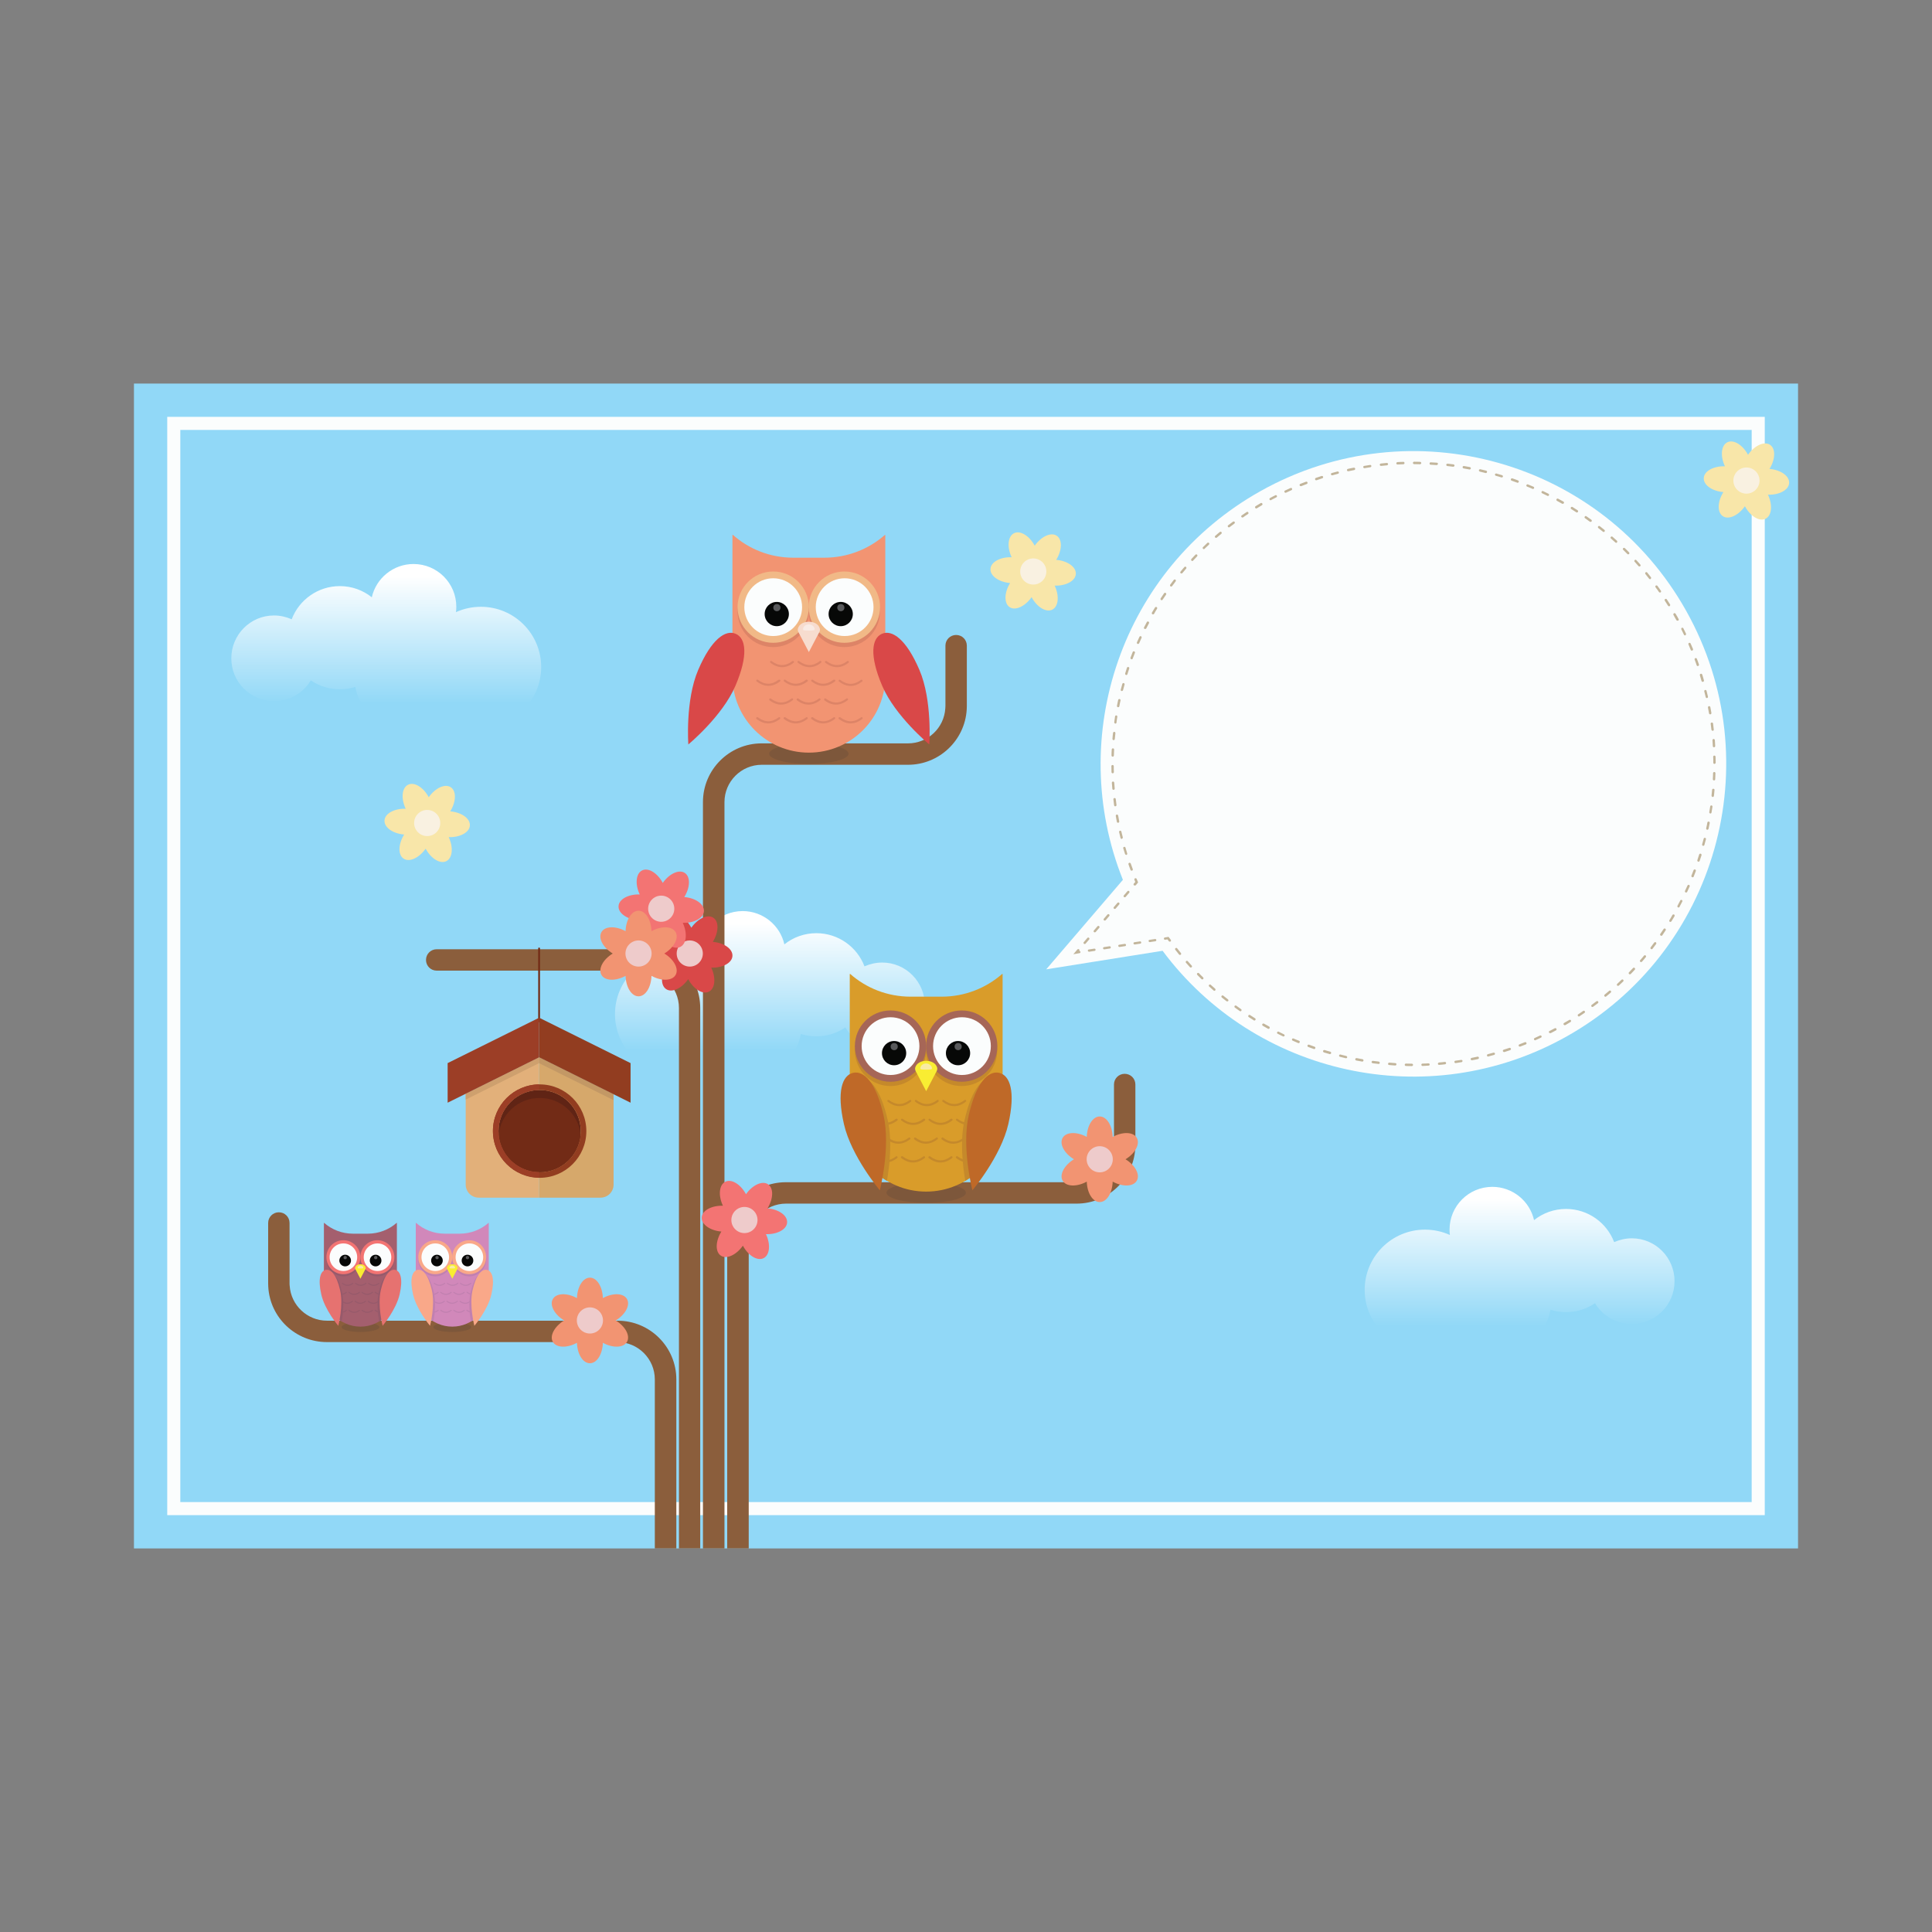
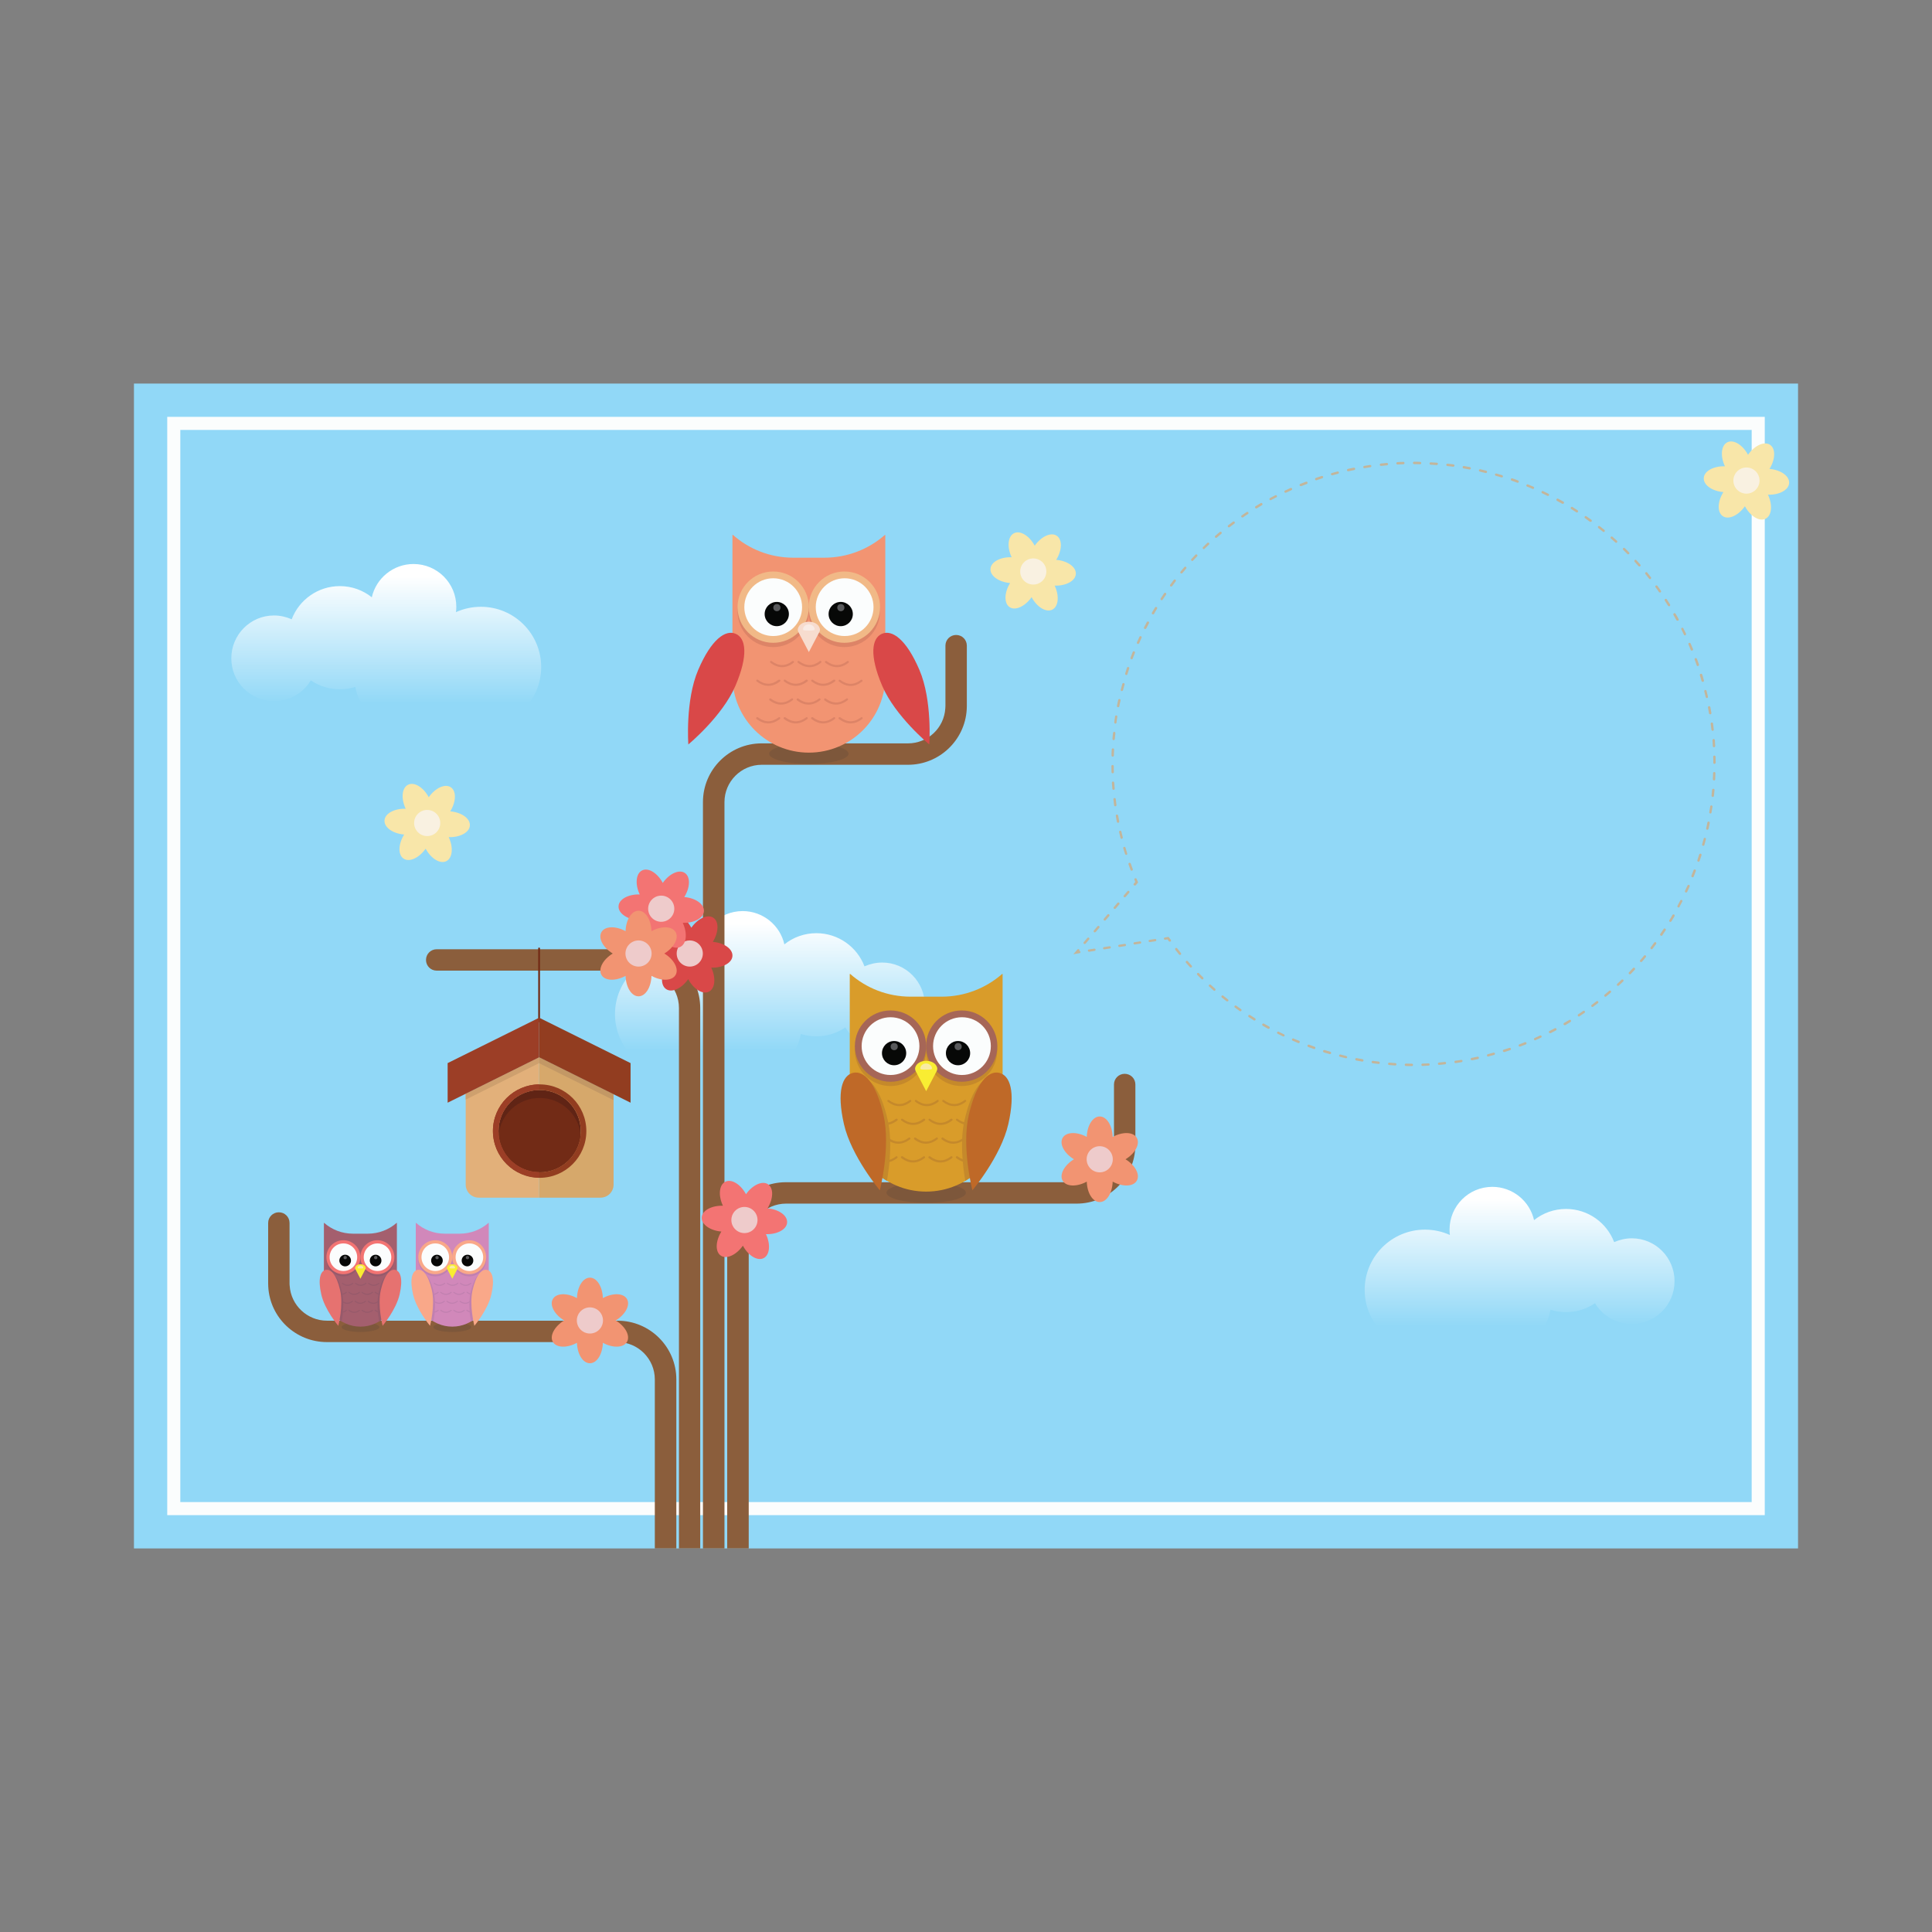
<svg xmlns="http://www.w3.org/2000/svg" xmlns:xlink="http://www.w3.org/1999/xlink" xml:space="preserve" width="3.413in" height="3.413in" version="1.1" style="shape-rendering:geometricPrecision; text-rendering:geometricPrecision; image-rendering:optimizeQuality; fill-rule:evenodd; clip-rule:evenodd" viewBox="0 0 3413.33 3413.33">
  <rect x="0" y="0" width="3413.33" height="3413.33" fill="#808080" stroke="none" />
  <defs>
    <style type="text/css">
   
    .fil0 {fill:none}
    .fil1 {fill:#91D8F7}
    .fil10 {fill:#070807}
    .fil11 {fill:#58595B}
    .fil33 {fill:#602415}
    .fil28 {fill:#722B16}
    .fil5 {fill:#8B5E3C}
    .fil34 {fill:#923D20}
    .fil16 {fill:#975A6B}
    .fil35 {fill:#9C3E26}
    .fil15 {fill:#A45F6E}
    .fil9 {fill:#A66657}
    .fil12 {fill:#BF6928}
    .fil20 {fill:#C180B0}
    .fil4 {fill:#C2B59B}
    .fil32 {fill:#C39865}
    .fil8 {fill:#C5892B}
    .fil31 {fill:#CEA06E}
    .fil19 {fill:#D188BA}
    .fil30 {fill:#D6A86B}
    .fil25 {fill:#D94848}
    .fil7 {fill:#D99C2A}
    .fil23 {fill:#DD8467}
    .fil29 {fill:#E2B07A}
    .fil18 {fill:#E67270}
    .fil36 {fill:#EECBCB}
    .fil24 {fill:#F1B987}
    .fil22 {fill:#F29472}
    .fil17 {fill:#F37473}
    .fil26 {fill:#F7DCCF}
    .fil37 {fill:#F8E6A9}
    .fil14 {fill:#F8ECA4}
    .fil21 {fill:#F9A889}
    .fil27 {fill:#F9EBE5}
    .fil13 {fill:#F9ED32}
    .fil38 {fill:#F9F1E1}
    .fil2 {fill:#FBFDFD}
    .fil6 {fill:#353236;fill-opacity:0.149}
    .fil3 {fill:url(#id0)}
    .fil39 {fill:url(#id1)}
    .fil40 {fill:url(#id2)}
   
  </style>
    <linearGradient id="id0" gradientUnits="userSpaceOnUse" x1="1360.17" y1="1855.77" x2="1360.17" y2="1631.07">
      <stop offset="0" style="stop-opacity:0; stop-color:white" />
      <stop offset="1" style="stop-opacity:1; stop-color:white" />
    </linearGradient>
    <linearGradient id="id1" gradientUnits="userSpaceOnUse" xlink:href="#id0" x1="2683.17" y1="2342.96" x2="2683.17" y2="2118.26">
  </linearGradient>
    <linearGradient id="id2" gradientUnits="userSpaceOnUse" xlink:href="#id0" x1="-5616.05" y1="1242.57" x2="-5616.05" y2="1017.87">
  </linearGradient>
  </defs>
  <g id="Layer_x0020_1">
    <rect class="fil0" x="-0" y="-0" width="3413.33" height="3413.33" />
    <g id="_1548365473904">
      <rect id="XMLID_6261_" class="fil1" x="236.66" y="677.67" width="2940" height="2058" />
      <path id="XMLID_6347_" class="fil2" d="M295.46 736.46l0 1940.4 2822.4 0 0 -1940.4 -2822.4 0zm2799.3 1917.3l-2776.2 0 0 -1894.2 2776.2 0 0 1894.2z" />
      <path id="XMLID_6342_" class="fil3" d="M1558.61 1700.57c-11.13,0 -21.63,2.52 -31.29,6.72 -13.02,-34.23 -46.2,-58.59 -85.05,-58.59 -21.42,0 -40.95,7.35 -56.49,19.74 -7.56,-33.6 -37.8,-58.8 -73.71,-58.8 -41.79,0 -75.6,33.81 -75.6,75.6 0,3.15 0.21,6.51 0.63,9.45 -13.44,-6.09 -28.35,-9.45 -44.1,-9.45 -58.8,0 -106.47,47.67 -106.47,106.47 0,58.8 47.67,106.47 106.47,106.47 34.02,0 64.47,-15.96 83.79,-40.95 13.44,20.58 36.75,34.02 63.21,34.02 38.01,0 69.3,-27.93 74.76,-64.47 8.61,2.73 17.85,4.2 27.51,4.2 19.11,0 36.75,-5.88 51.24,-15.75 13.23,22.05 37.38,36.75 64.89,36.75 41.79,0 75.6,-33.81 75.6,-75.6 0,-41.79 -33.6,-75.81 -75.39,-75.81z" />
-       <path id="XMLID_5314_" class="fil2" d="M2227.26 867.51c-245.07,137.13 -345.03,433.02 -243.39,686.91l-135.45 158.13 205.59 -32.76c163.17,219.45 467.88,288.96 712.95,151.83 266.28,-149.1 361.41,-485.73 212.31,-752.01 -148.89,-266.28 -485.73,-361.2 -752.01,-212.1z" />
      <g id="XMLID_6601_">
        <path id="XMLID_6718_" class="fil4" d="M2066.61 1663.61c-0.63,0 -1.26,-0.21 -1.68,-0.84l-2.31 -3.15 -3.99 0.63c-1.05,0.21 -2.31,-0.63 -2.31,-1.68 -0.21,-1.05 0.63,-2.31 1.68,-2.31l6.51 -1.05 3.99 5.25c0.63,0.84 0.42,2.31 -0.42,2.94 -0.63,0 -1.05,0.21 -1.47,0.21z" />
      </g>
      <g id="XMLID_6600_">
-         <path id="XMLID_6712_" class="fil4" d="M1924.02 1681.46c-1.05,0 -1.89,-0.84 -2.1,-1.68 -0.21,-1.05 0.63,-2.31 1.68,-2.31l9.66 -1.47c1.05,-0.21 2.31,0.63 2.31,1.68 0.21,1.05 -0.63,2.31 -1.68,2.31l-9.66 1.47c0,0 0,0 -0.21,0zm26.88 -4.2c-1.05,0 -1.89,-0.84 -2.1,-1.68 -0.21,-1.05 0.63,-2.31 1.68,-2.31l9.66 -1.47c1.05,-0.21 2.31,0.63 2.31,1.68 0.21,1.05 -0.63,2.31 -1.68,2.31l-9.66 1.47c0,0 -0.21,0 -0.21,0zm26.88 -4.2c-1.05,0 -1.89,-0.84 -2.1,-1.68 -0.21,-1.05 0.63,-2.31 1.68,-2.31l9.66 -1.47c1.05,-0.21 2.31,0.63 2.31,1.68 0.21,1.05 -0.63,2.31 -1.68,2.31l-9.66 1.47c0,0 -0.21,0 -0.21,0zm26.88 -4.41c-1.05,0 -1.89,-0.84 -2.1,-1.68 -0.21,-1.05 0.63,-2.31 1.68,-2.31l9.66 -1.47c1.05,-0.21 2.31,0.63 2.31,1.68 0.21,1.05 -0.63,2.31 -1.68,2.31l-9.66 1.47c0,0 -0.21,0 -0.21,0zm26.67 -4.2c-1.05,0 -1.89,-0.84 -2.1,-1.68 -0.21,-1.05 0.63,-2.31 1.68,-2.31l9.66 -1.47c1.05,-0.21 2.31,0.63 2.31,1.68 0.21,1.05 -0.63,2.31 -1.68,2.31l-9.66 1.47c0,0 0,0 -0.21,0z" />
+         <path id="XMLID_6712_" class="fil4" d="M1924.02 1681.46c-1.05,0 -1.89,-0.84 -2.1,-1.68 -0.21,-1.05 0.63,-2.31 1.68,-2.31l9.66 -1.47c1.05,-0.21 2.31,0.63 2.31,1.68 0.21,1.05 -0.63,2.31 -1.68,2.31l-9.66 1.47c0,0 0,0 -0.21,0zm26.88 -4.2c-1.05,0 -1.89,-0.84 -2.1,-1.68 -0.21,-1.05 0.63,-2.31 1.68,-2.31l9.66 -1.47c1.05,-0.21 2.31,0.63 2.31,1.68 0.21,1.05 -0.63,2.31 -1.68,2.31l-9.66 1.47c0,0 -0.21,0 -0.21,0zm26.88 -4.2c-1.05,0 -1.89,-0.84 -2.1,-1.68 -0.21,-1.05 0.63,-2.31 1.68,-2.31l9.66 -1.47c1.05,-0.21 2.31,0.63 2.31,1.68 0.21,1.05 -0.63,2.31 -1.68,2.31l-9.66 1.47c0,0 -0.21,0 -0.21,0zm26.88 -4.41c-1.05,0 -1.89,-0.84 -2.1,-1.68 -0.21,-1.05 0.63,-2.31 1.68,-2.31l9.66 -1.47c1.05,-0.21 2.31,0.63 2.31,1.68 0.21,1.05 -0.63,2.31 -1.68,2.31c0,0 -0.21,0 -0.21,0zm26.67 -4.2c-1.05,0 -1.89,-0.84 -2.1,-1.68 -0.21,-1.05 0.63,-2.31 1.68,-2.31l9.66 -1.47c1.05,-0.21 2.31,0.63 2.31,1.68 0.21,1.05 -0.63,2.31 -1.68,2.31l-9.66 1.47c0,0 0,0 -0.21,0z" />
      </g>
      <g id="XMLID_6599_">
        <path id="XMLID_6711_" class="fil4" d="M1896.3 1685.87l7.14 -8.4c0.84,-0.84 2.1,-1.05 2.94,-0.21 0.84,0.63 1.05,1.89 0.42,2.73 1.05,0 1.89,0.84 2.1,1.68 0.21,1.05 -0.63,2.31 -1.68,2.31l-10.92 1.89z" />
      </g>
      <g id="XMLID_6598_">
        <path id="XMLID_6705_" class="fil4" d="M1916.24 1667.81c-0.42,0 -1.05,-0.21 -1.26,-0.42 -0.84,-0.84 -1.05,-2.1 -0.21,-2.94l6.3 -7.35c0.84,-0.84 2.1,-1.05 2.94,-0.21 0.84,0.84 1.05,2.1 0.21,2.94l-6.3 7.35c-0.42,0.42 -1.05,0.63 -1.68,0.63zm17.85 -20.58c-0.42,0 -1.05,-0.21 -1.26,-0.42 -0.84,-0.84 -1.05,-2.1 -0.21,-2.94l6.3 -7.35c0.84,-0.84 2.1,-1.05 2.94,-0.21 0.84,0.84 1.05,2.1 0.21,2.94l-6.3 7.35c-0.63,0.42 -1.26,0.63 -1.68,0.63zm17.64 -20.79c-0.42,0 -1.05,-0.21 -1.26,-0.42 -0.84,-0.84 -1.05,-2.1 -0.21,-2.94l6.3 -7.35c0.84,-0.84 2.1,-1.05 2.94,-0.21 0.84,0.84 1.05,2.1 0.21,2.94l-6.3 7.35c-0.63,0.42 -1.05,0.63 -1.68,0.63zm17.64 -20.58c-0.42,0 -1.05,-0.21 -1.26,-0.42 -0.84,-0.84 -1.05,-2.1 -0.21,-2.94l6.3 -7.35c0.84,-0.84 2.1,-1.05 2.94,-0.21 0.84,0.84 1.05,2.1 0.21,2.94l-6.3 7.35c-0.42,0.42 -1.05,0.63 -1.68,0.63zm17.64 -20.58c-0.42,0 -1.05,-0.21 -1.26,-0.42 -0.84,-0.84 -1.05,-2.1 -0.21,-2.94l6.3 -7.35c0.84,-0.84 2.1,-1.05 2.94,-0.21 0.84,0.84 1.05,2.1 0.21,2.94l-6.3 7.35c-0.42,0.21 -1.05,0.63 -1.68,0.63z" />
      </g>
      <g id="XMLID_6597_">
        <path id="XMLID_6704_" class="fil4" d="M2004.65 1564.5c-0.42,0 -1.05,-0.21 -1.26,-0.42 -0.84,-0.84 -1.05,-2.1 -0.21,-2.94l2.52 -2.94 -1.47 -3.78c-0.42,-1.05 0,-2.31 1.26,-2.73 1.05,-0.42 2.31,0 2.73,1.26l2.52 6.09 -4.2 5.04c-0.63,0.21 -1.26,0.42 -1.89,0.42z" />
      </g>
      <g id="XMLID_6596_">
        <path id="XMLID_6407_" class="fil4" d="M2494.37 1883.48c0,0 0,0 0,0 -3.57,0 -6.93,0 -10.5,-0.21 -1.26,0 -2.1,-1.05 -2.1,-2.1 0,-1.26 1.05,-2.1 2.1,-2.1 3.57,0 6.93,0.21 10.5,0.21 1.26,0 2.1,1.05 2.1,2.1 0,1.05 -1.05,2.1 -2.1,2.1zm18.9 -0.21c-1.05,0 -2.1,-0.84 -2.1,-2.1 0,-1.26 0.84,-2.1 2.1,-2.1 3.57,0 6.93,-0.21 10.5,-0.42 1.05,0 2.1,0.84 2.1,1.89 0,1.26 -0.84,2.1 -1.89,2.1 -3.78,0.21 -7.14,0.42 -10.71,0.63 0,0 0,0 0,0zm-48.3 -0.84c0,0 0,0 0,0 -3.57,-0.21 -7.14,-0.42 -10.71,-0.84 -1.26,0 -2.1,-1.05 -1.89,-2.31 0.21,-1.26 1.05,-2.1 2.31,-1.89 3.57,0.21 6.93,0.63 10.5,0.84 1.26,0 2.1,1.05 1.89,2.31 0,1.05 -0.84,1.89 -2.1,1.89zm77.49 -1.05c-1.05,0 -2.1,-0.84 -2.1,-1.89 0,-1.05 0.84,-2.1 1.89,-2.31 3.57,-0.21 6.93,-0.63 10.29,-1.05 1.26,-0.21 2.1,0.63 2.31,1.89 0.21,1.05 -0.63,2.1 -1.89,2.31 -3.36,0.42 -6.72,0.84 -10.5,1.05 0.21,0 0,0 0,0zm-106.68 -1.68c0,0 -0.21,0 -0.21,0 -3.57,-0.42 -6.93,-0.84 -10.5,-1.26 -1.05,-0.21 -1.89,-1.26 -1.89,-2.31 0.21,-1.05 1.26,-1.89 2.31,-1.89 3.36,0.42 6.93,0.84 10.29,1.26 1.05,0.21 1.89,1.26 1.89,2.31 0,1.05 -0.84,1.89 -1.89,1.89zm135.87 -1.47c-1.05,0 -1.89,-0.84 -2.1,-1.89 -0.21,-1.05 0.63,-2.31 1.68,-2.31 3.36,-0.42 6.93,-1.05 10.29,-1.47 1.05,-0.21 2.31,0.63 2.31,1.68 0.21,1.05 -0.63,2.31 -1.68,2.31 -3.36,0.63 -6.93,1.05 -10.5,1.68 0.21,0 0,0 0,0zm-164.85 -2.73c-0.21,0 -0.21,0 -0.42,0 -3.36,-0.63 -6.93,-1.26 -10.29,-1.89 -1.05,-0.21 -1.89,-1.26 -1.68,-2.52 0.21,-1.05 1.26,-1.89 2.52,-1.68 3.36,0.63 6.93,1.26 10.29,1.89 1.05,0.21 1.89,1.26 1.68,2.52 -0.21,1.05 -1.05,1.68 -2.1,1.68zm193.62 -2.31c-1.05,0 -1.89,-0.63 -2.1,-1.68 -0.21,-1.05 0.42,-2.31 1.68,-2.52 3.36,-0.63 6.72,-1.47 10.29,-2.1 1.05,-0.21 2.31,0.42 2.52,1.68 0.21,1.05 -0.42,2.31 -1.68,2.52 -3.36,0.84 -6.93,1.47 -10.29,2.1 0,0 -0.21,0 -0.42,0zm-222.39 -3.57c-0.21,0 -0.21,0 -0.42,0 -3.36,-0.84 -6.93,-1.68 -10.29,-2.52 -1.05,-0.21 -1.89,-1.47 -1.47,-2.52 0.21,-1.05 1.47,-1.89 2.52,-1.47 3.36,0.84 6.72,1.68 10.08,2.52 1.05,0.21 1.89,1.47 1.68,2.52 -0.21,0.84 -1.05,1.47 -2.1,1.47zm251.16 -2.94c-0.84,0 -1.89,-0.63 -2.1,-1.68 -0.21,-1.05 0.42,-2.31 1.47,-2.52 3.36,-0.84 6.72,-1.68 10.08,-2.73 1.05,-0.21 2.31,0.42 2.52,1.47 0.21,1.05 -0.42,2.31 -1.47,2.52 -3.36,0.84 -6.72,1.89 -10.08,2.73 -0.21,0.21 -0.42,0.21 -0.42,0.21zm-279.51 -4.41c-0.21,0 -0.42,0 -0.63,0 -3.36,-1.05 -6.72,-1.89 -10.08,-2.94 -1.05,-0.42 -1.68,-1.47 -1.47,-2.73 0.42,-1.05 1.47,-1.68 2.73,-1.47 3.36,1.05 6.72,2.1 10.08,2.94 1.05,0.42 1.68,1.47 1.47,2.52 -0.42,1.26 -1.26,1.68 -2.1,1.68zm307.65 -3.57c-0.84,0 -1.68,-0.63 -2.1,-1.47 -0.42,-1.05 0.21,-2.31 1.47,-2.73 3.36,-1.05 6.72,-2.1 9.87,-3.15 1.05,-0.42 2.31,0.21 2.73,1.26 0.42,1.05 -0.21,2.31 -1.26,2.73 -3.36,1.05 -6.72,2.31 -10.08,3.36 -0.21,0 -0.42,0 -0.63,0zm-335.58 -5.25c-0.21,0 -0.42,0 -0.63,-0.21 -3.36,-1.05 -6.51,-2.31 -9.87,-3.57 -1.05,-0.42 -1.68,-1.68 -1.26,-2.73 0.42,-1.05 1.68,-1.68 2.73,-1.26 3.36,1.26 6.51,2.31 9.87,3.57 1.05,0.42 1.68,1.68 1.26,2.73 -0.42,0.84 -1.26,1.47 -2.1,1.47zm363.3 -4.41c-0.84,0 -1.68,-0.42 -1.89,-1.26 -0.42,-1.05 0.21,-2.31 1.26,-2.73 3.15,-1.26 6.51,-2.52 9.66,-3.78 1.05,-0.42 2.31,0 2.73,1.26 0.42,1.26 0,2.31 -1.26,2.73 -3.36,1.26 -6.51,2.52 -9.87,3.78 -0.21,0 -0.42,0 -0.63,0zm-390.81 -6.09c-0.21,0 -0.63,0 -0.84,-0.21 -3.15,-1.26 -6.51,-2.73 -9.66,-4.2 -1.05,-0.42 -1.47,-1.68 -1.05,-2.73 0.42,-1.05 1.68,-1.47 2.73,-1.05 3.15,1.47 6.3,2.73 9.66,3.99 1.05,0.42 1.68,1.68 1.05,2.73 -0.21,1.05 -1.05,1.47 -1.89,1.47zm417.9 -5.04c-0.84,0 -1.47,-0.42 -1.89,-1.26 -0.42,-1.05 0,-2.31 1.05,-2.73 3.15,-1.47 6.3,-2.94 9.45,-4.41 1.05,-0.42 2.31,0 2.73,1.05 0.42,1.05 0,2.31 -1.05,2.73 -3.15,1.47 -6.3,2.94 -9.66,4.41 0,0.21 -0.42,0.21 -0.63,0.21zm-444.57 -6.72c-0.21,0 -0.63,0 -0.84,-0.21 -2.1,-1.05 -4.2,-2.1 -6.51,-3.15 -1.05,-0.42 -2.1,-1.05 -2.94,-1.47 -1.05,-0.42 -1.47,-1.68 -0.84,-2.73 0.42,-1.05 1.89,-1.47 2.73,-0.84 1.05,0.42 1.89,1.05 2.94,1.47 2.1,1.05 4.2,2.1 6.3,3.15 1.05,0.42 1.47,1.68 1.05,2.73 -0.42,0.63 -1.26,1.05 -1.89,1.05zm471.03 -5.88c-0.84,0 -1.47,-0.42 -1.89,-1.05 -0.63,-1.05 -0.21,-2.31 0.84,-2.73 3.15,-1.68 6.09,-3.15 9.24,-4.83 1.05,-0.63 2.31,-0.21 2.94,0.84 0.63,1.05 0.21,2.31 -0.84,2.94 -3.15,1.68 -6.3,3.36 -9.24,4.83 -0.42,0 -0.63,0 -1.05,0zm-497.28 -7.56c-0.42,0 -0.63,0 -1.05,-0.21 -3.15,-1.68 -6.09,-3.36 -9.24,-5.25 -1.05,-0.63 -1.26,-1.89 -0.84,-2.94 0.63,-1.05 1.89,-1.26 2.94,-0.84 2.94,1.68 6.09,3.36 9.03,5.04 1.05,0.63 1.47,1.89 0.84,2.94 -0.21,0.84 -0.84,1.26 -1.68,1.26zm523.11 -6.51c-0.63,0 -1.47,-0.42 -1.89,-1.05 -0.63,-1.05 -0.21,-2.31 0.84,-2.94 2.94,-1.68 6.09,-3.57 9.03,-5.25 1.05,-0.63 2.31,-0.21 2.94,0.63 0.63,1.05 0.21,2.31 -0.63,2.94 -2.94,1.89 -6.09,3.57 -9.03,5.46 -0.63,0.21 -0.84,0.21 -1.26,0.21zm-548.31 -8.19c-0.42,0 -0.84,0 -1.05,-0.42 -2.94,-1.89 -5.88,-3.78 -8.82,-5.67 -1.05,-0.63 -1.26,-1.89 -0.63,-2.94 0.63,-1.05 1.89,-1.26 2.94,-0.63 2.94,1.89 5.88,3.78 8.82,5.67 1.05,0.63 1.26,1.89 0.63,2.94 -0.63,0.63 -1.26,1.05 -1.89,1.05zm573.3 -7.14c-0.63,0 -1.26,-0.42 -1.68,-1.05 -0.63,-1.05 -0.42,-2.31 0.63,-2.94 2.94,-1.89 5.88,-3.78 8.61,-5.88 1.05,-0.63 2.31,-0.42 2.94,0.63 0.63,1.05 0.42,2.31 -0.63,2.94 -2.94,1.89 -5.88,3.99 -8.82,5.88 -0.42,0.21 -0.63,0.42 -1.05,0.42zm-597.87 -9.24c-0.42,0 -0.84,-0.21 -1.26,-0.42 -2.94,-2.1 -5.67,-3.99 -8.61,-6.09 -0.84,-0.63 -1.05,-2.1 -0.42,-2.94 0.63,-0.84 2.1,-1.05 2.94,-0.42 2.73,2.1 5.67,3.99 8.4,6.09 1.05,0.63 1.26,1.89 0.42,2.94 -0.21,0.63 -0.84,0.84 -1.47,0.84zm621.81 -7.56c-0.63,0 -1.26,-0.21 -1.68,-0.84 -0.63,-0.84 -0.42,-2.31 0.42,-2.94 2.73,-2.1 5.67,-4.2 8.4,-6.3 0.84,-0.63 2.31,-0.63 2.94,0.42 0.63,0.84 0.63,2.31 -0.42,2.94 -2.73,2.1 -5.67,4.2 -8.4,6.3 -0.42,0.21 -0.84,0.42 -1.26,0.42zm-645.33 -9.87c-0.42,0 -0.84,-0.21 -1.26,-0.42 -2.73,-2.1 -5.46,-4.41 -8.19,-6.51 -0.84,-0.84 -1.05,-2.1 -0.21,-2.94 0.63,-0.84 2.1,-1.05 2.94,-0.21 2.73,2.31 5.46,4.41 8.19,6.51 0.84,0.63 1.05,2.1 0.42,2.94 -0.63,0.42 -1.26,0.63 -1.89,0.63zm668.43 -8.19c-0.63,0 -1.26,-0.21 -1.68,-0.84 -0.84,-0.84 -0.63,-2.31 0.21,-2.94 2.73,-2.31 5.25,-4.41 7.98,-6.72 0.84,-0.84 2.31,-0.63 2.94,0.21 0.84,0.84 0.63,2.1 -0.21,2.94 -2.73,2.31 -5.25,4.62 -7.98,6.72 -0.21,0.42 -0.84,0.63 -1.26,0.63zm-690.9 -10.5c-0.42,0 -1.05,-0.21 -1.47,-0.63 -2.73,-2.31 -5.25,-4.62 -7.77,-6.93 -0.84,-0.84 -0.84,-2.1 -0.21,-2.94 0.84,-0.84 2.1,-0.84 2.94,-0.21 2.52,2.31 5.25,4.62 7.77,6.93 0.84,0.84 1.05,2.1 0.21,2.94 -0.42,0.42 -0.84,0.84 -1.47,0.84zm712.95 -8.82c-0.63,0 -1.05,-0.21 -1.47,-0.63 -0.84,-0.84 -0.63,-2.1 0.21,-2.94 2.52,-2.31 5.04,-4.83 7.56,-7.14 0.84,-0.84 2.1,-0.84 2.94,0 0.84,0.84 0.84,2.1 0,2.94 -2.52,2.52 -5.04,4.83 -7.56,7.14 -0.63,0.63 -1.05,0.63 -1.68,0.63zm-734.37 -11.34c-0.63,0 -1.05,-0.21 -1.47,-0.63 -2.52,-2.52 -5.04,-5.04 -7.35,-7.35 -0.84,-0.84 -0.84,-2.1 0,-2.94 0.84,-0.84 2.1,-0.84 2.94,0 2.52,2.52 4.83,5.04 7.35,7.35 0.84,0.84 0.84,2.1 0,2.94 -0.42,0.42 -1.05,0.63 -1.47,0.63zm755.37 -9.03c-0.63,0 -1.05,-0.21 -1.47,-0.63 -0.84,-0.84 -0.84,-2.1 0,-2.94 2.52,-2.52 4.83,-5.04 7.14,-7.56 0.84,-0.84 2.1,-0.84 2.94,0 0.84,0.84 0.84,2.1 0.21,2.94 -2.31,2.52 -4.83,5.04 -7.14,7.56 -0.63,0.42 -1.05,0.63 -1.68,0.63zm-775.74 -11.97c-0.63,0 -1.05,-0.21 -1.47,-0.63 -2.31,-2.52 -4.62,-5.25 -6.93,-7.77 -0.84,-0.84 -0.63,-2.1 0.21,-2.94 0.84,-0.84 2.1,-0.63 2.94,0.21 2.31,2.52 4.62,5.25 6.93,7.77 0.84,0.84 0.63,2.1 -0.21,2.94 -0.42,0.21 -1.05,0.42 -1.47,0.42zm795.69 -9.66c-0.42,0 -1.05,-0.21 -1.47,-0.42 -0.84,-0.84 -1.05,-2.1 -0.21,-2.94 2.31,-2.73 4.62,-5.25 6.72,-7.98 0.84,-0.84 2.1,-1.05 2.94,-0.21 0.84,0.84 1.05,2.1 0.21,2.94 -2.31,2.73 -4.41,5.46 -6.72,7.98 -0.42,0.42 -1.05,0.63 -1.47,0.63zm-814.8 -12.6c-0.63,0 -1.26,-0.21 -1.68,-0.84 -2.31,-2.73 -4.41,-5.46 -6.51,-8.19 -0.63,-0.84 -0.63,-2.31 0.42,-2.94 0.84,-0.63 2.31,-0.63 2.94,0.42 2.1,2.73 4.2,5.46 6.51,8.19 0.63,0.84 0.63,2.31 -0.21,2.94 -0.63,0.21 -1.05,0.42 -1.47,0.42zm833.28 -10.08c-0.42,0 -0.84,-0.21 -1.26,-0.42 -0.84,-0.63 -1.05,-2.1 -0.42,-2.94 2.1,-2.73 4.2,-5.46 6.3,-8.4 0.63,-0.84 2.1,-1.05 2.94,-0.42 0.84,0.63 1.05,2.1 0.42,2.94 -2.1,2.73 -4.2,5.67 -6.3,8.4 -0.42,0.63 -1.05,0.84 -1.68,0.84zm17.22 -23.73c-0.42,0 -0.84,-0.21 -1.26,-0.42 -1.05,-0.63 -1.26,-1.89 -0.63,-2.94 1.89,-2.94 3.99,-5.67 5.88,-8.61 0.63,-1.05 1.89,-1.26 2.94,-0.63 1.05,0.63 1.26,1.89 0.63,2.94 -1.89,2.94 -3.99,5.88 -5.88,8.82 -0.21,0.63 -1.05,0.84 -1.68,0.84zm15.96 -24.57c-0.42,0 -0.84,0 -1.05,-0.21 -1.05,-0.63 -1.26,-1.89 -0.63,-2.94 1.89,-2.94 3.57,-5.88 5.25,-9.03 0.63,-1.05 1.89,-1.26 2.94,-0.84 1.05,0.63 1.26,1.89 0.84,2.94 -1.68,2.94 -3.57,6.09 -5.46,9.03 -0.42,0.63 -1.05,1.05 -1.89,1.05zm14.49 -25.41c-0.42,0 -0.63,0 -1.05,-0.21 -1.05,-0.63 -1.47,-1.89 -0.84,-2.94 1.68,-3.15 3.15,-6.09 4.83,-9.24 0.63,-1.05 1.89,-1.47 2.73,-0.84 1.05,0.63 1.47,1.89 0.84,2.73 -1.68,3.15 -3.15,6.3 -4.83,9.24 -0.21,0.84 -0.84,1.26 -1.68,1.26zm13.23 -26.46c-0.21,0 -0.63,0 -0.84,-0.21 -1.05,-0.42 -1.47,-1.68 -1.05,-2.73 1.47,-3.15 2.94,-6.3 4.41,-9.45 0.42,-1.05 1.68,-1.47 2.73,-1.05 1.05,0.42 1.47,1.68 1.05,2.73 -1.47,3.15 -2.94,6.51 -4.41,9.66 -0.42,0.63 -1.05,1.05 -1.89,1.05zm11.55 -26.88c-0.21,0 -0.42,0 -0.84,-0.21 -1.05,-0.42 -1.68,-1.68 -1.26,-2.73 1.26,-3.15 2.52,-6.51 3.78,-9.66 0.42,-1.05 1.68,-1.68 2.73,-1.26 1.05,0.42 1.68,1.68 1.26,2.73 -1.26,3.36 -2.52,6.51 -3.78,9.87 -0.21,0.84 -1.05,1.26 -1.89,1.26zm-991.2 -11.76c-0.84,0 -1.68,-0.42 -1.89,-1.26 -1.26,-3.36 -2.52,-6.51 -3.57,-9.87 -0.42,-1.05 0.21,-2.31 1.26,-2.73 1.05,-0.42 2.31,0.21 2.73,1.26 1.26,3.36 2.31,6.51 3.57,9.87 0.42,1.05 -0.21,2.31 -1.26,2.73 -0.21,-0.21 -0.42,0 -0.84,0zm1001.49 -15.75c-0.21,0 -0.42,0 -0.63,-0.21 -1.05,-0.42 -1.68,-1.47 -1.26,-2.73 1.05,-3.36 2.1,-6.51 3.15,-9.87 0.42,-1.05 1.47,-1.68 2.73,-1.47 1.05,0.42 1.68,1.47 1.47,2.73 -1.05,3.36 -2.1,6.72 -3.36,10.08 -0.42,0.84 -1.26,1.47 -2.1,1.47zm-1010.94 -12.18c-0.84,0 -1.68,-0.63 -2.1,-1.47 -1.05,-3.36 -2.1,-6.72 -3.15,-10.08 -0.42,-1.05 0.21,-2.31 1.47,-2.52 1.05,-0.42 2.31,0.42 2.52,1.47 1.05,3.36 1.89,6.72 2.94,10.08 0.42,1.05 -0.21,2.31 -1.47,2.73 0.21,-0.21 0,-0.21 -0.21,-0.21zm1019.55 -15.96c-0.21,0 -0.42,0 -0.63,0 -1.05,-0.21 -1.68,-1.47 -1.47,-2.52 0.84,-3.36 1.89,-6.72 2.73,-10.08 0.21,-1.05 1.47,-1.89 2.52,-1.47 1.05,0.21 1.89,1.47 1.47,2.52 -0.84,3.36 -1.68,6.72 -2.73,10.08 -0.21,0.84 -1.05,1.47 -1.89,1.47zm-1027.53 -12.18c-0.84,0 -1.89,-0.63 -2.1,-1.68 -0.84,-3.36 -1.68,-6.72 -2.52,-10.29 -0.21,-1.05 0.42,-2.31 1.47,-2.52 1.05,-0.21 2.31,0.42 2.52,1.47 0.84,3.36 1.68,6.72 2.52,10.08 0.21,1.05 -0.42,2.31 -1.47,2.52 -0.21,0.42 -0.21,0.42 -0.42,0.42zm1034.67 -16.17c-0.21,0 -0.21,0 -0.42,0 -1.05,-0.21 -1.89,-1.47 -1.68,-2.52 0.84,-3.36 1.47,-6.72 2.1,-10.29 0.21,-1.05 1.26,-1.89 2.52,-1.68 1.05,0.21 1.89,1.26 1.68,2.52 -0.63,3.36 -1.47,6.93 -2.1,10.29 -0.42,1.05 -1.26,1.68 -2.1,1.68zm-1041.18 -12.39c-1.05,0 -1.89,-0.63 -2.1,-1.68 -0.63,-3.36 -1.26,-6.93 -1.89,-10.29 -0.21,-1.05 0.63,-2.31 1.68,-2.52 1.05,-0.21 2.31,0.63 2.52,1.68 0.63,3.36 1.26,6.93 1.89,10.29 0.21,1.05 -0.42,2.31 -1.68,2.52 0,0 -0.21,0 -0.42,0zm1046.64 -16.38c-0.21,0 -0.21,0 -0.42,0 -1.05,-0.21 -1.89,-1.26 -1.68,-2.31 0.63,-3.36 1.05,-6.93 1.68,-10.29 0.21,-1.05 1.26,-1.89 2.31,-1.68 1.05,0.21 1.89,1.26 1.68,2.31 -0.42,3.36 -1.05,6.93 -1.68,10.29 0,0.84 -0.84,1.68 -1.89,1.68zm-1051.47 -12.6c-1.05,0 -1.89,-0.84 -2.1,-1.89 -0.42,-3.57 -0.84,-6.93 -1.26,-10.5 -0.21,-1.05 0.63,-2.1 1.89,-2.31 1.26,-0.21 2.1,0.63 2.31,1.89 0.42,3.36 0.84,6.93 1.26,10.29 0.21,1.05 -0.63,2.31 -1.89,2.31 0,0.21 0,0.21 -0.21,0.21zm1055.46 -16.59c0,0 -0.21,0 -0.21,0 -1.05,-0.21 -1.89,-1.26 -1.89,-2.31 0.42,-3.36 0.63,-6.93 1.05,-10.29 0,-1.05 1.05,-2.1 2.31,-1.89 1.26,0 2.1,1.05 1.89,2.31 -0.21,3.57 -0.63,6.93 -1.05,10.5 -0.21,1.05 -1.05,1.68 -2.1,1.68zm-1058.61 -12.6c-1.05,0 -2.1,-0.84 -2.1,-1.89 -0.21,-3.57 -0.63,-6.93 -0.84,-10.5 0,-1.26 0.84,-2.1 1.89,-2.31 1.05,0 2.1,0.84 2.31,1.89 0.21,3.57 0.42,6.93 0.84,10.5 0.21,1.26 -0.84,2.31 -2.1,2.31 0.21,0 0,0 0,0zm1060.92 -16.59c0,0 0,0 0,0 -1.26,0 -2.1,-1.05 -2.1,-2.31 0.21,-3.57 0.42,-6.93 0.42,-10.5 0,-1.26 1.05,-2.1 2.1,-2.1 1.26,0 2.1,1.05 2.1,2.1 -0.21,3.57 -0.21,6.93 -0.42,10.5 0,1.47 -0.84,2.31 -2.1,2.31zm-1062.39 -12.6c-1.05,0 -2.1,-0.84 -2.1,-2.1 0,-3.57 -0.21,-6.93 -0.21,-10.5 0,-1.26 0.84,-2.1 2.1,-2.1 0,0 0,0 0,0 1.05,0 2.1,0.84 2.1,2.1 0,3.57 0,6.93 0.21,10.5 0,1.05 -1.05,2.1 -2.1,2.1 0,0 0,0 0,0zm1063.23 -16.59c-1.26,0 -2.1,-0.84 -2.1,-2.1 0,-3.57 0,-6.93 -0.21,-10.5 0,-1.26 0.84,-2.1 2.1,-2.1 1.05,0 2.1,0.84 2.1,2.1 0,3.57 0.21,6.93 0.21,10.5 0,1.05 -1.05,1.89 -2.1,2.1 0,0 0,0 0,0zm-1063.23 -12.81c0,0 -0.21,0 0,0 -1.26,0 -2.1,-1.05 -2.1,-2.1 0,-3.57 0.21,-6.93 0.42,-10.5 0,-1.26 1.05,-2.1 2.1,-2.1 1.26,0 2.1,1.05 2.1,2.1 -0.21,3.57 -0.21,6.93 -0.42,10.5 0,1.26 -1.05,2.1 -2.1,2.1zm1062.39 -16.59c-1.05,0 -2.1,-0.84 -2.1,-1.89 -0.21,-3.57 -0.42,-6.93 -0.63,-10.5 0,-1.26 0.84,-2.1 1.89,-2.31 1.05,0 2.1,0.84 2.31,1.89 0.21,3.57 0.42,6.93 0.63,10.5 0,1.26 -0.84,2.31 -2.1,2.31 0,0 0,0 0,0zm-1060.71 -12.6c-0.21,0 -0.21,0 0,0 -1.26,0 -2.1,-1.05 -2.1,-2.31 0.21,-3.57 0.63,-6.93 1.05,-10.5 0.21,-1.05 1.05,-1.89 2.31,-1.89 1.05,0.21 1.89,1.05 1.89,2.31 -0.42,3.36 -0.63,6.93 -1.05,10.29 -0.21,1.26 -1.05,2.1 -2.1,2.1zm1058.19 -16.59c-1.05,0 -1.89,-0.84 -2.1,-1.89 -0.42,-3.36 -0.84,-6.93 -1.26,-10.29 -0.21,-1.05 0.63,-2.31 1.89,-2.31 1.05,-0.21 2.31,0.63 2.31,1.89 0.42,3.57 0.84,6.93 1.26,10.5 0.21,1.05 -0.63,2.1 -1.89,2.31 -0.21,-0.21 -0.21,-0.21 -0.21,-0.21zm-1055.04 -12.6c0,0 -0.21,0 -0.21,0 -1.05,-0.21 -1.89,-1.26 -1.89,-2.31 0.42,-3.57 1.05,-6.93 1.47,-10.5 0.21,-1.05 1.26,-1.89 2.31,-1.68 1.05,0.21 1.89,1.26 1.68,2.31 -0.63,3.36 -1.05,6.93 -1.47,10.29 0,1.05 -0.84,1.89 -1.89,1.89zm1050.84 -16.38c-1.05,0 -1.89,-0.63 -2.1,-1.68 -0.63,-3.36 -1.26,-6.93 -1.89,-10.29 -0.21,-1.05 0.63,-2.31 1.68,-2.52 1.05,-0.21 2.31,0.63 2.52,1.68 0.63,3.36 1.26,6.93 1.89,10.29 0.21,1.05 -0.63,2.31 -1.68,2.52 -0.21,-0.21 -0.42,0 -0.42,0zm-1046.01 -12.6c-0.21,0 -0.21,0 -0.42,0 -1.05,-0.21 -1.89,-1.26 -1.68,-2.52 0.63,-3.36 1.47,-6.93 2.1,-10.29 0.21,-1.05 1.47,-1.89 2.52,-1.68 1.05,0.21 1.89,1.26 1.68,2.52 -0.84,3.36 -1.47,6.72 -2.1,10.29 -0.21,1.05 -1.05,1.68 -2.1,1.68zm1040.13 -16.17c-1.05,0 -1.89,-0.63 -2.1,-1.68 -0.84,-3.36 -1.68,-6.72 -2.52,-10.08 -0.21,-1.05 0.42,-2.31 1.47,-2.52 1.05,-0.21 2.31,0.42 2.52,1.47 0.84,3.36 1.68,6.72 2.52,10.29 0.21,1.05 -0.42,2.31 -1.68,2.52 0.21,0 0,0 -0.21,0zm-1033.62 -12.39c-0.21,0 -0.42,0 -0.42,0 -1.05,-0.21 -1.89,-1.47 -1.47,-2.52 0.84,-3.36 1.68,-6.72 2.73,-10.08 0.21,-1.05 1.47,-1.68 2.52,-1.47 1.05,0.21 1.68,1.47 1.47,2.52 -0.84,3.36 -1.89,6.72 -2.73,10.08 -0.42,0.84 -1.26,1.47 -2.1,1.47zm1026.27 -16.17c-0.84,0 -1.68,-0.63 -2.1,-1.47 -1.05,-3.36 -1.89,-6.72 -2.94,-10.08 -0.42,-1.05 0.21,-2.31 1.47,-2.73 1.05,-0.42 2.31,0.21 2.73,1.47 1.05,3.36 2.1,6.72 2.94,10.08 0.42,1.05 -0.42,2.31 -1.47,2.52 -0.21,0.21 -0.42,0.21 -0.63,0.21zm-1018.29 -12.18c-0.21,0 -0.42,0 -0.63,0 -1.05,-0.42 -1.68,-1.47 -1.47,-2.73 1.05,-3.36 2.1,-6.72 3.15,-10.08 0.42,-1.05 1.47,-1.68 2.73,-1.26 1.05,0.42 1.68,1.47 1.26,2.73 -1.05,3.36 -2.1,6.51 -3.15,9.87 -0.21,1.05 -1.05,1.47 -1.89,1.47zm1009.47 -15.75c-0.84,0 -1.68,-0.63 -1.89,-1.47 -1.05,-3.36 -2.31,-6.51 -3.57,-9.87 -0.42,-1.05 0.21,-2.31 1.26,-2.73 1.05,-0.42 2.31,0.21 2.73,1.26 1.26,3.36 2.52,6.51 3.57,9.87 0.42,1.05 -0.21,2.31 -1.26,2.73 -0.42,0.21 -0.63,0.21 -0.84,0.21zm-1000.02 -11.97c-0.21,0 -0.42,0 -0.84,-0.21 -1.05,-0.42 -1.68,-1.68 -1.26,-2.73 1.26,-3.36 2.52,-6.51 3.78,-9.87 0.42,-1.05 1.68,-1.68 2.73,-1.26 1.05,0.42 1.68,1.68 1.26,2.73 -1.26,3.15 -2.52,6.51 -3.78,9.66 -0.21,1.26 -1.05,1.68 -1.89,1.68zm989.52 -15.33c-0.84,0 -1.68,-0.42 -1.89,-1.26 -1.26,-3.15 -2.73,-6.51 -3.99,-9.66 -0.42,-1.05 0,-2.31 1.05,-2.73 1.05,-0.42 2.31,0 2.73,1.05 1.47,3.15 2.73,6.51 4.2,9.66 0.42,1.05 0,2.31 -1.05,2.73 -0.63,0.21 -0.84,0.21 -1.05,0.21zm-978.39 -11.76c-0.21,0 -0.63,0 -0.84,-0.21 -1.05,-0.42 -1.47,-1.68 -1.05,-2.73 1.47,-3.15 2.94,-6.51 4.41,-9.66 0.42,-1.05 1.68,-1.47 2.73,-1.05 1.05,0.42 1.47,1.68 1.05,2.73 -1.47,3.15 -2.94,6.3 -4.2,9.45 -0.63,1.05 -1.26,1.47 -2.1,1.47zm966.42 -15.12c-0.84,0 -1.47,-0.42 -1.89,-1.26 -1.47,-3.15 -2.94,-6.3 -4.62,-9.45 -0.42,-1.05 0,-2.31 0.84,-2.73 1.05,-0.42 2.31,0 2.73,0.84 1.68,3.15 3.15,6.3 4.62,9.45 0.42,1.05 0,2.31 -1.05,2.73 -0,0.42 -0.42,0.42 -0.63,0.42zm-953.82 -11.34c-0.42,0 -0.63,0 -1.05,-0.21 -1.05,-0.42 -1.47,-1.89 -0.84,-2.73 1.68,-3.15 3.15,-6.3 4.83,-9.24 0.63,-1.05 1.89,-1.47 2.94,-0.84 1.05,0.63 1.47,1.89 0.84,2.94 -1.68,3.15 -3.15,6.09 -4.83,9.24 -0.42,0.42 -1.26,0.84 -1.89,0.84zm940.38 -14.7c-0.84,0 -1.47,-0.42 -1.89,-1.05 -0.84,-1.47 -1.68,-2.94 -2.52,-4.41 -0.84,-1.47 -1.68,-3.15 -2.52,-4.62 -0.63,-1.05 -0.21,-2.31 0.84,-2.94 1.05,-0.63 2.31,-0.21 2.94,0.84 0.84,1.47 1.68,3.15 2.73,4.62 0.84,1.47 1.68,2.94 2.52,4.62 0.63,1.05 0.21,2.31 -0.84,2.94 -0.63,-0.21 -0.84,0 -1.26,0zm-926.52 -11.13c-0.42,0 -0.63,0 -1.05,-0.21 -1.05,-0.63 -1.26,-1.89 -0.84,-2.94 1.68,-2.94 3.57,-6.09 5.46,-9.03 0.63,-1.05 1.89,-1.26 2.94,-0.63 1.05,0.63 1.26,1.89 0.63,2.94 -1.89,2.94 -3.57,5.88 -5.25,9.03 -0.42,0.42 -1.05,0.84 -1.89,0.84zm911.82 -14.28c-0.63,0 -1.47,-0.42 -1.89,-1.05 -1.89,-2.94 -3.78,-5.88 -5.67,-8.82 -0.63,-1.05 -0.42,-2.31 0.63,-2.94 1.05,-0.63 2.31,-0.42 2.94,0.63 1.89,2.94 3.78,5.88 5.67,8.82 0.63,1.05 0.21,2.31 -0.63,2.94 -0.42,0.42 -0.63,0.42 -1.05,0.42zm-896.49 -10.71c-0.42,0 -0.84,-0.21 -1.05,-0.42 -1.05,-0.63 -1.26,-1.89 -0.63,-2.94 1.89,-2.94 3.78,-5.88 5.88,-8.82 0.63,-1.05 1.89,-1.26 2.94,-0.63 1.05,0.63 1.26,1.89 0.63,2.94 -1.89,2.94 -3.99,5.67 -5.88,8.61 -0.42,0.84 -1.05,1.26 -1.89,1.26zm880.32 -13.65c-0.63,0 -1.26,-0.21 -1.68,-0.84 -1.89,-2.94 -3.99,-5.67 -6.09,-8.4 -0.63,-0.84 -0.42,-2.31 0.42,-2.94 0.84,-0.63 2.31,-0.42 2.94,0.42 2.1,2.73 3.99,5.67 6.09,8.61 0.63,1.05 0.42,2.31 -0.42,2.94 -0.42,0 -0.84,0.21 -1.26,0.21zm-863.52 -10.5c-0.42,0 -0.84,-0.21 -1.26,-0.42 -0.84,-0.63 -1.05,-2.1 -0.42,-2.94 2.1,-2.73 4.2,-5.67 6.3,-8.4 0.63,-0.84 2.1,-1.05 2.94,-0.42 0.84,0.63 1.05,2.1 0.42,2.94 -2.1,2.73 -4.2,5.46 -6.3,8.4 -0.42,0.63 -1.05,0.84 -1.68,0.84zm846.09 -13.02c-0.63,0 -1.26,-0.21 -1.68,-0.84 -2.1,-2.73 -4.41,-5.46 -6.51,-8.19 -0.63,-0.84 -0.63,-2.31 0.21,-2.94 0.84,-0.84 2.31,-0.63 2.94,0.21 2.31,2.73 4.41,5.46 6.51,8.19 0.63,0.84 0.63,2.31 -0.42,2.94 -0.21,0.42 -0.63,0.63 -1.05,0.63zm-828.03 -10.08c-0.42,0 -0.84,-0.21 -1.26,-0.42 -0.84,-0.84 -1.05,-2.1 -0.21,-2.94 2.31,-2.73 4.41,-5.46 6.72,-7.98 0.84,-0.84 2.1,-1.05 2.94,-0.21 0.84,0.84 1.05,2.1 0.21,2.94 -2.31,2.73 -4.41,5.25 -6.72,7.98 -0.42,0.42 -1.05,0.63 -1.68,0.63zm809.34 -12.39c-0.63,0 -1.26,-0.21 -1.68,-0.63 -2.31,-2.52 -4.62,-5.25 -6.93,-7.77 -0.84,-0.84 -0.63,-2.1 0.21,-2.94 0.84,-0.84 2.1,-0.63 2.94,0.21 2.31,2.52 4.62,5.25 6.93,7.77 0.84,0.84 0.63,2.1 -0.21,2.94 -0.42,0.21 -0.84,0.42 -1.26,0.42zm-790.02 -9.66c-0.42,0 -1.05,-0.21 -1.47,-0.63 -0.84,-0.84 -0.84,-2.1 -0.21,-2.94 2.31,-2.52 4.83,-5.04 7.14,-7.56 0.84,-0.84 2.1,-0.84 2.94,0 0.84,0.84 0.84,2.1 0,2.94 -2.31,2.52 -4.83,5.04 -7.14,7.56 -0.21,0.42 -0.63,0.63 -1.26,0.63zm770.07 -11.76c-0.63,0 -1.05,-0.21 -1.47,-0.63 -2.52,-2.52 -4.83,-4.83 -7.35,-7.35 -0.84,-0.84 -0.84,-2.1 0,-2.94 0.84,-0.84 2.1,-0.84 2.94,0 2.52,2.52 5.04,4.83 7.35,7.35 0.84,0.84 0.84,2.1 0,2.94 -0.42,0.42 -1.05,0.63 -1.47,0.63zm-749.7 -9.24c-0.63,0 -1.05,-0.21 -1.47,-0.63 -0.84,-0.84 -0.84,-2.1 0,-2.94 2.52,-2.52 5.04,-4.83 7.56,-7.35 0.84,-0.84 2.1,-0.84 2.94,0 0.84,0.84 0.84,2.1 0,2.94 -2.52,2.31 -5.04,4.83 -7.56,7.14 -0.42,0.63 -0.84,0.84 -1.47,0.84zm728.49 -11.13c-0.42,0 -1.05,-0.21 -1.47,-0.63 -2.52,-2.31 -5.25,-4.62 -7.77,-6.93 -0.84,-0.84 -1.05,-2.1 -0.21,-2.94 0.84,-0.84 2.1,-1.05 2.94,-0.21 2.73,2.31 5.25,4.62 7.77,6.93 0.84,0.84 0.84,2.1 0.21,2.94 -0.21,0.63 -0.84,0.84 -1.47,0.84zm-706.86 -8.82c-0.63,0 -1.26,-0.21 -1.68,-0.63 -0.84,-0.84 -0.63,-2.1 0.21,-2.94 2.73,-2.31 5.25,-4.62 7.98,-6.72 0.84,-0.84 2.31,-0.63 2.94,0.21 0.84,0.84 0.63,2.31 -0.21,2.94 -2.73,2.31 -5.25,4.41 -7.98,6.72 -0.21,0.42 -0.63,0.42 -1.26,0.42zm684.81 -10.29c-0.42,0 -0.84,-0.21 -1.26,-0.42 -2.73,-2.1 -5.46,-4.41 -8.19,-6.51 -0.84,-0.63 -1.05,-2.1 -0.42,-2.94 0.63,-0.84 2.1,-1.05 2.94,-0.42 2.73,2.1 5.46,4.41 8.19,6.51 0.84,0.63 1.05,2.1 0.21,2.94 -0.42,0.63 -0.84,0.84 -1.47,0.84zm-662.13 -8.19c-0.63,0 -1.26,-0.21 -1.68,-0.84 -0.63,-0.84 -0.63,-2.31 0.42,-2.94 2.73,-2.1 5.46,-4.2 8.4,-6.3 0.84,-0.63 2.31,-0.42 2.94,0.42 0.63,0.84 0.42,2.31 -0.42,2.94 -2.73,2.1 -5.46,4.2 -8.4,6.3 -0.21,0.21 -0.84,0.42 -1.26,0.42zm638.82 -9.66c-0.42,0 -0.84,-0.21 -1.26,-0.42 -2.73,-2.1 -5.67,-3.99 -8.4,-6.09 -1.05,-0.63 -1.26,-1.89 -0.42,-2.94 0.63,-1.05 1.89,-1.26 2.94,-0.42 2.94,2.1 5.67,3.99 8.61,6.09 0.84,0.63 1.05,2.1 0.42,2.94 -0.63,0.42 -1.26,0.84 -1.89,0.84zm-615.09 -7.77c-0.63,0 -1.26,-0.42 -1.68,-0.84 -0.63,-1.05 -0.42,-2.31 0.63,-2.94 2.94,-1.89 5.88,-3.99 8.61,-5.88 1.05,-0.63 2.31,-0.42 2.94,0.63 0.63,1.05 0.42,2.31 -0.63,2.94 -2.94,1.89 -5.88,3.78 -8.61,5.88 -0.42,0.21 -0.84,0.21 -1.26,0.21zm590.94 -8.82c-0.42,0 -0.84,-0.21 -1.05,-0.42 -2.94,-1.89 -5.88,-3.78 -8.82,-5.67 -1.05,-0.63 -1.26,-1.89 -0.63,-2.94 0.63,-1.05 1.89,-1.26 2.94,-0.63 2.94,1.89 5.88,3.78 8.82,5.67 1.05,0.63 1.26,1.89 0.63,2.94 -0.63,0.63 -1.26,1.05 -1.89,1.05zm-566.37 -7.14c-0.63,0 -1.47,-0.42 -1.89,-1.05 -0.63,-1.05 -0.21,-2.31 0.63,-2.94 2.94,-1.89 6.09,-3.57 9.03,-5.46 1.05,-0.63 2.31,-0.21 2.94,0.84 0.63,1.05 0.21,2.31 -0.84,2.94 -2.94,1.68 -5.88,3.57 -9.03,5.46 -0.21,0.21 -0.42,0.21 -0.84,0.21zm541.38 -8.19c-0.42,0 -0.63,0 -1.05,-0.21 -2.94,-1.68 -6.09,-3.36 -9.03,-5.04 -1.05,-0.63 -1.47,-1.89 -0.84,-2.94 0.63,-1.05 1.89,-1.47 2.94,-0.84 3.15,1.68 6.09,3.36 9.24,5.04 1.05,0.63 1.26,1.89 0.84,2.94 -0.84,0.63 -1.47,1.05 -2.1,1.05zm-515.97 -6.3c-0.84,0 -1.47,-0.42 -1.89,-1.05 -0.63,-1.05 -0.21,-2.31 0.84,-2.94 3.15,-1.68 6.09,-3.36 9.24,-4.83 1.05,-0.63 2.31,-0.21 2.73,0.84 0.63,1.05 0.21,2.31 -0.84,2.73 -3.15,1.68 -6.09,3.15 -9.24,4.83 -0.21,0.21 -0.42,0.42 -0.84,0.42zm489.93 -7.56c-0.42,0 -0.63,0 -0.84,-0.21 -3.15,-1.47 -6.3,-3.15 -9.45,-4.62 -1.05,-0.42 -1.47,-1.68 -1.05,-2.73 0.42,-1.05 1.68,-1.47 2.73,-1.05 3.15,1.47 6.3,3.15 9.45,4.62 1.05,0.42 1.47,1.68 0.84,2.73 0,0.84 -0.84,1.26 -1.68,1.26zm-463.68 -5.67c-0.84,0 -1.47,-0.42 -1.89,-1.26 -0.42,-1.05 0,-2.31 1.05,-2.73 3.15,-1.47 6.3,-2.94 9.66,-4.41 1.05,-0.42 2.31,0 2.73,1.05 0.42,1.05 0,2.31 -1.05,2.73 -3.15,1.47 -6.3,2.94 -9.45,4.41 -0.42,0 -0.84,0.21 -1.05,0.21zm437.22 -6.72c-0.21,0 -0.63,0 -0.84,-0.21 -3.15,-1.47 -6.3,-2.73 -9.66,-3.99 -1.05,-0.42 -1.68,-1.68 -1.05,-2.73 0.63,-1.05 1.68,-1.68 2.73,-1.05 3.15,1.26 6.51,2.73 9.66,3.99 1.05,0.42 1.47,1.68 1.05,2.73 -0.42,0.84 -1.05,1.26 -1.89,1.26zm-410.34 -5.04c-0.84,0 -1.68,-0.42 -1.89,-1.26 -0.42,-1.05 0,-2.31 1.26,-2.73 3.15,-1.26 6.51,-2.52 9.87,-3.78 1.05,-0.42 2.31,0.21 2.73,1.26 0.42,1.05 -0.21,2.31 -1.26,2.73 -3.15,1.26 -6.51,2.52 -9.66,3.78 -0.63,0 -0.84,0 -1.05,0zm383.04 -5.88c-0.21,0 -0.42,0 -0.63,-0.21 -3.36,-1.26 -6.51,-2.31 -9.87,-3.57 -1.05,-0.42 -1.68,-1.68 -1.26,-2.73 0.42,-1.05 1.68,-1.68 2.73,-1.26 3.36,1.05 6.72,2.31 9.87,3.57 1.05,0.42 1.68,1.68 1.26,2.73 -0.42,1.05 -1.26,1.47 -2.1,1.47zm-355.74 -4.41c-0.84,0 -1.68,-0.63 -1.89,-1.47 -0.42,-1.05 0.21,-2.31 1.26,-2.73 3.36,-1.05 6.72,-2.31 10.08,-3.36 1.05,-0.42 2.31,0.21 2.73,1.26 0.42,1.05 -0.21,2.31 -1.26,2.73 -3.36,1.05 -6.51,2.1 -9.87,3.36 -0.42,0.21 -0.63,0.21 -1.05,0.21zm328.02 -5.04c-0.21,0 -0.42,0 -0.63,0 -3.36,-1.05 -6.72,-2.1 -10.08,-2.94 -1.05,-0.42 -1.68,-1.47 -1.47,-2.52 0.42,-1.05 1.47,-1.68 2.52,-1.47 3.36,1.05 6.72,1.89 10.08,2.94 1.05,0.42 1.68,1.47 1.47,2.73 -0.21,0.63 -1.05,1.26 -1.89,1.26zm-299.88 -3.78c-0.84,0 -1.68,-0.63 -2.1,-1.47 -0.21,-1.05 0.42,-2.31 1.47,-2.52 3.36,-1.05 6.72,-1.89 10.08,-2.73 1.05,-0.21 2.31,0.42 2.52,1.47 0.21,1.05 -0.42,2.31 -1.47,2.52 -3.36,0.84 -6.72,1.89 -10.08,2.73 0,0 -0.21,0 -0.42,0zm271.53 -3.99c-0.21,0 -0.42,0 -0.42,0 -3.36,-0.84 -6.72,-1.68 -10.08,-2.52 -1.05,-0.21 -1.89,-1.47 -1.68,-2.52 0.21,-1.05 1.47,-1.89 2.52,-1.68 3.36,0.84 6.93,1.68 10.29,2.52 1.05,0.21 1.89,1.47 1.47,2.52 -0.21,1.05 -1.05,1.68 -2.1,1.68zm-243.18 -3.15c-1.05,0 -1.89,-0.63 -2.1,-1.68 -0.21,-1.05 0.42,-2.31 1.68,-2.52 3.36,-0.84 6.93,-1.47 10.29,-2.1 1.05,-0.21 2.31,0.42 2.52,1.68 0.21,1.05 -0.42,2.31 -1.68,2.52 -3.36,0.63 -6.72,1.47 -10.29,2.1 0,0 -0.21,0 -0.42,0zm214.62 -3.15c-0.21,0 -0.21,0 -0.42,0 -3.36,-0.63 -6.93,-1.26 -10.29,-1.89 -1.05,-0.21 -1.89,-1.26 -1.68,-2.52 0.21,-1.26 1.26,-1.89 2.52,-1.68 3.57,0.63 6.93,1.26 10.29,1.89 1.05,0.21 1.89,1.26 1.68,2.52 -0.21,0.84 -1.26,1.68 -2.1,1.68zm-185.85 -2.31c-1.05,0 -1.89,-0.63 -2.1,-1.68 -0.21,-1.05 0.63,-2.31 1.68,-2.31 3.36,-0.63 6.93,-1.05 10.29,-1.68 1.05,-0.21 2.31,0.63 2.31,1.68 0.21,1.05 -0.63,2.31 -1.68,2.31 -3.36,0.42 -6.93,1.05 -10.29,1.68 0,0 0,0 -0.21,0zm156.87 -2.52c0,0 -0.21,0 -0.21,0 -3.36,-0.42 -6.93,-0.84 -10.29,-1.26 -1.05,-0.21 -1.89,-1.26 -1.89,-2.31 0.21,-1.05 1.26,-1.89 2.31,-1.89 3.57,0.42 6.93,0.84 10.5,1.26 1.05,0.21 1.89,1.26 1.89,2.31 -0.42,1.26 -1.47,1.89 -2.31,1.89zm-127.68 -1.47c-1.05,0 -1.89,-0.84 -2.1,-1.89 -0.21,-1.05 0.63,-2.1 1.89,-2.31 3.57,-0.42 6.93,-0.63 10.5,-1.05 1.05,-0.21 2.1,0.84 2.31,1.89 0,1.05 -0.84,2.1 -1.89,2.31 -3.36,0.21 -6.93,0.63 -10.29,1.05 -0.42,0 -0.42,0 -0.42,0zm98.28 -1.47c0,0 0,0 0,0 -3.57,-0.21 -7.14,-0.42 -10.5,-0.63 -1.26,0 -2.1,-1.05 -1.89,-2.31 0,-1.26 1.05,-2.1 2.31,-1.89 3.57,0.21 6.93,0.42 10.5,0.63 1.26,0 2.1,1.05 1.89,2.31 -0.21,1.05 -1.05,1.89 -2.31,1.89zm-69.09 -1.05c-1.05,0 -2.1,-0.84 -2.1,-1.89 0,-1.26 0.84,-2.1 1.89,-2.31 3.57,-0.21 6.93,-0.42 10.5,-0.42 1.26,-0.21 2.1,0.84 2.1,2.1 0,1.26 -0.84,2.1 -2.1,2.1 -3.15,0.21 -6.72,0.21 -10.29,0.42 0,0 0,0 0,0zm39.9 -0.42c0,0 -0.21,0 0,0 -3.57,0 -6.93,-0.21 -10.5,-0.21 -1.26,0 -2.1,-1.05 -2.1,-2.1 0,-1.26 0.84,-2.1 2.1,-2.1 0,0 0,0 0,0 3.57,0 7.14,0 10.5,0.21 1.26,0 2.1,1.05 2.1,2.1 0,1.05 -1.05,2.1 -2.1,2.1z" />
      </g>
      <path id="XMLID_6341_" class="fil5" d="M1284.78 2735.67l0 -543.27c0,-57.33 46.62,-103.74 103.74,-103.74l513.45 0c34.86,0 63.84,-27.09 65.94,-61.95 0,-1.26 0.21,-3.57 0.21,-4.2l0 -106.47c0,-10.5 8.4,-18.9 18.9,-18.9 10.5,0 18.9,8.4 18.9,18.9l0 106.89c0,0.63 0,3.99 -0.21,6.09 -3.36,54.6 -48.93,97.44 -103.53,97.44l-513.45 0c-36.33,0 -65.94,29.61 -65.94,65.94l0 543.27 -38.01 0z" />
      <path id="XMLID_6340_" class="fil5" d="M1241.93 2735.67l0 -1318.59c0,-57.33 46.62,-103.74 103.74,-103.74l258.51 0c34.86,0 63.84,-27.09 65.94,-61.95 0,-1.26 0.21,-3.57 0.21,-4.2l0 -106.47c0,-10.5 8.4,-18.9 18.9,-18.9 10.5,0 18.9,8.4 18.9,18.9l0 106.89c0,0.63 0,3.99 -0.21,6.09 -3.36,54.6 -48.93,97.44 -103.53,97.44l-258.51 0c-36.33,0 -65.94,29.61 -65.94,65.94l0 1318.59 -38.01 0z" />
      <path id="XMLID_6339_" class="fil5" d="M1156.89 2735.67l0 -298.62c0,-36.33 -29.61,-65.94 -65.94,-65.94l-513.45 0c-54.81,0 -100.38,-42.84 -103.53,-97.44 -0.21,-2.1 -0.21,-5.46 -0.21,-6.09l0 -0.21 0 -106.68c0,-10.5 8.4,-18.9 18.9,-18.9 10.5,0 18.9,8.4 18.9,18.9l0 106.47c0,0.63 0,2.94 0.21,4.2 2.1,34.65 31.08,61.95 65.94,61.95l513.45 0c57.33,0 103.74,46.62 103.74,103.74l0 298.62 -38.01 0z" />
      <path id="XMLID_6338_" class="fil5" d="M1199.52 2735.67l0 -954.87c0,-36.33 -29.61,-65.94 -65.94,-65.94l-362.04 0c-10.5,0 -18.9,-8.4 -18.9,-18.9 0,-10.5 8.4,-18.9 18.9,-18.9l361.83 0c57.33,0 103.74,46.62 103.74,103.74l0 954.87 -37.59 0z" />
      <path id="XMLID_6336_" class="fil6" d="M1706.46 2107.13c0,-9.97 -31.41,-18.06 -70.14,-18.06 -38.74,0 -70.14,8.09 -70.14,18.06 0,9.98 31.41,18.06 70.14,18.06 38.74,0 70.14,-8.09 70.14,-18.06z" />
      <path id="XMLID_6335_" class="fil7" d="M1608.8 1760.85l54.81 0c40.95,0 78.33,-15.12 106.89,-40.11l0.84 0 0 249.48c0,74.55 -60.48,135.03 -135.03,135.03l0 0c-74.55,0 -135.03,-60.48 -135.03,-135.03l0 -249.48 0.84 0c28.35,24.99 65.73,40.11 106.68,40.11z" />
      <path id="XMLID_6334_" class="fil8" d="M1573.31 1792.76c33.6,0 60.9,26.25 62.79,59.22 1.89,-32.97 29.4,-59.22 62.79,-59.22 34.86,0 63,28.14 63,63 0,34.86 -28.14,63 -63,63 -33.6,0 -60.9,-26.25 -62.79,-59.22 -1.89,32.97 -29.4,59.22 -62.79,59.22 -34.86,0 -63,-28.14 -63,-63 0,-34.86 28.14,-63 63,-63z" />
      <circle id="XMLID_6333_" class="fil9" cx="1699.1" cy="1848.21" r="63" />
      <circle id="XMLID_6332_" class="fil9" cx="1573.32" cy="1848.21" r="63" />
      <circle id="XMLID_6331_" class="fil2" cx="1573.32" cy="1848.21" r="51.03" />
      <circle id="XMLID_6330_" class="fil10" cx="1579.61" cy="1860.6" r="21.42" />
      <circle id="XMLID_6329_" class="fil11" cx="1579.83" cy="1849.05" r="6.3" />
      <circle id="XMLID_6328_" class="fil2" cx="1699.52" cy="1848.21" r="51.03" />
      <g id="XMLID_6312_">
        <path id="XMLID_6327_" class="fil8" d="M1589.06 1954.26c-6.93,0 -13.65,-2.52 -20.58,-7.77 -0.84,-0.63 -1.05,-1.68 -0.42,-2.52 0.63,-0.84 1.68,-1.05 2.52,-0.42 12.39,9.24 24.36,9.24 36.54,0 0.84,-0.63 1.89,-0.42 2.52,0.42 0.63,0.84 0.42,1.89 -0.42,2.52 -6.51,5.25 -13.23,7.77 -20.16,7.77z" />
        <path id="XMLID_6326_" class="fil8" d="M1637.57 1954.26c-6.93,0 -13.65,-2.52 -20.58,-7.77 -0.84,-0.63 -1.05,-1.68 -0.42,-2.52 0.63,-0.84 1.68,-1.05 2.52,-0.42 12.39,9.24 24.36,9.24 36.54,0 0.84,-0.63 1.89,-0.42 2.52,0.42 0.63,0.84 0.42,1.89 -0.42,2.52 -6.51,5.25 -13.44,7.77 -20.16,7.77z" />
        <path id="XMLID_6325_" class="fil8" d="M1686.09 1954.26c-6.93,0 -13.65,-2.52 -20.58,-7.77 -0.84,-0.63 -1.05,-1.68 -0.42,-2.52 0.63,-0.84 1.68,-1.05 2.52,-0.42 12.39,9.24 24.36,9.24 36.54,0 0.84,-0.63 1.89,-0.42 2.52,0.42 0.63,0.84 0.42,1.89 -0.42,2.52 -6.51,5.25 -13.44,7.77 -20.16,7.77z" />
        <path id="XMLID_6324_" class="fil8" d="M1585.7 1977.15c0.63,0.84 0.42,1.89 -0.42,2.52 -6.72,5.25 -13.65,7.77 -20.58,7.77 -6.93,0 -13.65,-2.52 -20.58,-7.77 -0.84,-0.63 -1.05,-1.68 -0.42,-2.52 0.63,-0.84 1.68,-1.05 2.52,-0.42 12.39,9.24 24.36,9.24 36.54,0 1.26,-0.63 2.31,-0.42 2.94,0.42z" />
        <path id="XMLID_6323_" class="fil8" d="M1634.22 1977.15c0.63,0.84 0.42,1.89 -0.42,2.52 -6.72,5.25 -13.65,7.77 -20.58,7.77 -6.93,0 -13.65,-2.52 -20.58,-7.77 -0.84,-0.63 -1.05,-1.68 -0.42,-2.52 0.63,-0.84 1.68,-1.05 2.52,-0.42 12.39,9.24 24.36,9.24 36.54,0 1.05,-0.63 2.31,-0.42 2.94,0.42z" />
        <path id="XMLID_6322_" class="fil8" d="M1682.72 1977.15c0.63,0.84 0.42,1.89 -0.42,2.52 -6.72,5.25 -13.65,7.77 -20.58,7.77 -6.93,0 -13.65,-2.52 -20.58,-7.77 -0.84,-0.63 -1.05,-1.68 -0.42,-2.52 0.63,-0.84 1.68,-1.05 2.52,-0.42 12.39,9.24 24.36,9.24 36.54,0 1.05,-0.63 2.31,-0.42 2.94,0.42z" />
        <path id="XMLID_6321_" class="fil8" d="M1710.24 1987.44c-6.93,0 -13.65,-2.52 -20.58,-7.77 -0.84,-0.63 -1.05,-1.68 -0.42,-2.52 0.63,-0.84 1.68,-1.05 2.52,-0.42 12.39,9.24 24.36,9.24 36.54,0 0.84,-0.63 1.89,-0.42 2.52,0.42 0.63,0.84 0.42,1.89 -0.42,2.52 -6.51,5.25 -13.23,7.77 -20.16,7.77z" />
        <path id="XMLID_6320_" class="fil8" d="M1566.59 2010.33c0.63,-0.84 1.68,-1.05 2.52,-0.42 12.39,9.24 24.36,9.24 36.54,0 0.84,-0.63 1.89,-0.42 2.52,0.42 0.63,0.84 0.42,1.89 -0.42,2.52 -6.72,5.25 -13.65,7.77 -20.58,7.77 -6.93,0 -13.65,-2.52 -20.58,-7.77 -0.42,-0.63 -0.63,-1.89 0,-2.52z" />
        <path id="XMLID_6319_" class="fil8" d="M1615.11 2010.33c0.63,-0.84 1.68,-1.05 2.52,-0.42 12.39,9.24 24.36,9.24 36.54,0 0.84,-0.63 1.89,-0.42 2.52,0.42 0.63,0.84 0.42,1.89 -0.42,2.52 -6.72,5.25 -13.65,7.77 -20.58,7.77 -6.93,0 -13.65,-2.52 -20.58,-7.77 -0.42,-0.63 -0.63,-1.89 0,-2.52z" />
        <path id="XMLID_6318_" class="fil8" d="M1663.61 2010.33c0.63,-0.84 1.68,-1.05 2.52,-0.42 12.39,9.24 24.36,9.24 36.54,0 0.84,-0.63 1.89,-0.42 2.52,0.42 0.63,0.84 0.42,1.89 -0.42,2.52 -6.72,5.25 -13.65,7.77 -20.58,7.77 -6.93,0 -13.65,-2.52 -20.58,-7.77 -0.42,-0.63 -0.63,-1.89 0,-2.52z" />
        <path id="XMLID_6317_" class="fil8" d="M1546.43 2043.09c12.39,9.24 24.36,9.24 36.54,0 0.84,-0.63 1.89,-0.42 2.52,0.42 0.63,0.84 0.42,1.89 -0.42,2.52 -6.72,5.25 -13.65,7.77 -20.58,7.77 -6.93,0 -13.65,-2.52 -20.58,-7.77 -0.84,-0.63 -1.05,-1.68 -0.42,-2.52 1.05,-1.05 2.31,-1.05 2.94,-0.42z" />
        <path id="XMLID_6315_" class="fil8" d="M1594.94 2043.09c12.39,9.24 24.36,9.24 36.54,0 0.84,-0.63 1.89,-0.42 2.52,0.42 0.63,0.84 0.42,1.89 -0.42,2.52 -6.72,5.25 -13.65,7.77 -20.58,7.77 -6.93,0 -13.65,-2.52 -20.58,-7.77 -0.84,-0.63 -1.05,-1.68 -0.42,-2.52 1.05,-1.05 2.1,-1.05 2.94,-0.42z" />
        <path id="XMLID_6314_" class="fil8" d="M1643.45 2043.09c12.39,9.24 24.36,9.24 36.54,0 0.84,-0.63 1.89,-0.42 2.52,0.42 0.63,0.84 0.42,1.89 -0.42,2.52 -6.72,5.25 -13.65,7.77 -20.58,7.77 -6.93,0 -13.65,-2.52 -20.58,-7.77 -0.84,-0.63 -1.05,-1.68 -0.42,-2.52 1.05,-1.05 2.1,-1.05 2.94,-0.42z" />
        <path id="XMLID_6313_" class="fil8" d="M1691.96 2043.09c12.39,9.24 24.36,9.24 36.54,0 0.84,-0.63 1.89,-0.42 2.52,0.42 0.63,0.84 0.42,1.89 -0.42,2.52 -6.72,5.25 -13.65,7.77 -20.58,7.77 -6.93,0 -13.65,-2.52 -20.58,-7.77 -0.84,-0.63 -1.05,-1.68 -0.42,-2.52 1.05,-1.05 2.1,-1.05 2.94,-0.42z" />
      </g>
      <path id="XMLID_6311_" class="fil8" d="M1514.52 1903.85c19.32,-4.41 40.74,17.43 53.76,74.76 8.4,36.54 3.36,80.64 -1.26,107.73 -39.48,-23.52 -65.94,-66.78 -65.94,-116.13l0 -57.12c3.57,-4.83 8.19,-7.98 13.44,-9.24z" />
      <path id="XMLID_6310_" class="fil8" d="M1704.15 1978.61c13.02,-57.33 34.44,-78.96 53.76,-74.76 5.25,1.26 9.87,4.2 13.44,9.24l0 57.12c0,49.35 -26.46,92.4 -65.94,116.13 -4.62,-27.09 -9.66,-71.19 -1.26,-107.73z" />
      <g id="XMLID_6307_">
        <path id="XMLID_6309_" class="fil12" d="M1491 1985.96c-13.02,-57.33 -3.15,-86.1 16.17,-90.51 19.32,-4.41 40.74,17.43 53.76,74.76 13.02,57.33 -6.51,132.72 -6.51,132.72 0,0 -50.4,-59.85 -63.42,-116.97z" />
        <path id="XMLID_6308_" class="fil12" d="M1781.43 1985.96c13.02,-57.33 3.15,-86.1 -16.17,-90.51 -19.32,-4.41 -40.74,17.43 -53.76,74.76 -13.02,57.33 6.51,132.72 6.51,132.72 0,0 50.4,-59.85 63.42,-116.97z" />
      </g>
      <circle id="XMLID_6306_" class="fil10" cx="1692.59" cy="1860.6" r="21.42" />
      <circle id="XMLID_6305_" class="fil11" cx="1692.81" cy="1849.05" r="6.3" />
      <path id="XMLID_6400_" class="fil13" d="M1617.83 1892.52l18.48 35.28 18.48 -35.28c1.05,-1.89 1.47,-4.41 0.84,-6.51 -4.41,-15.75 -34.23,-15.75 -38.64,0 -0.63,2.1 -0.21,4.41 0.84,6.51z" />
      <path id="XMLID_6350_" class="fil14" d="M1627.07 1889.16c2.52,0.84 15.75,0.84 18.27,0 2.94,-0.63 0.42,-10.08 -9.24,-10.29 -9.45,0.21 -11.76,9.45 -9.03,10.29z" />
      <path id="XMLID_6554_" class="fil6" d="M670.31 2344.65c0,-4.76 -14.95,-8.61 -33.39,-8.61 -18.44,0 -33.39,3.85 -33.39,8.61 0,4.76 14.95,8.61 33.39,8.61 18.44,0 33.39,-3.85 33.39,-8.61z" />
      <path id="XMLID_6553_" class="fil15" d="M623.7 2179.59l26.04 0c19.53,0 37.38,-7.14 51.03,-19.11l0.42 0 0 118.86c0,35.49 -28.77,64.47 -64.47,64.47l0 0c-35.49,0 -64.47,-28.77 -64.47,-64.47l0 -118.86 0.42 0c13.65,11.97 31.5,19.11 51.03,19.11z" />
      <path id="XMLID_6552_" class="fil16" d="M606.69 2194.92c15.96,0 28.98,12.39 30.03,28.14 0.84,-15.75 14.07,-28.14 30.03,-28.14 16.59,0 30.03,13.44 30.03,30.03 0,16.59 -13.44,30.03 -30.03,30.03 -15.96,0 -28.98,-12.39 -30.03,-28.14 -0.84,15.75 -14.07,28.14 -30.03,28.14 -16.59,0 -30.03,-13.44 -30.03,-30.03 0,-16.59 13.65,-30.03 30.03,-30.03z" />
      <circle id="XMLID_6551_" class="fil17" cx="666.74" cy="2221.17" r="30.03" />
      <circle id="XMLID_6550_" class="fil17" cx="606.68" cy="2221.17" r="30.03" />
      <circle id="XMLID_6549_" class="fil2" cx="606.68" cy="2221.17" r="24.36" />
      <circle id="XMLID_6548_" class="fil10" cx="609.83" cy="2227.05" r="10.29" />
      <circle id="XMLID_6547_" class="fil11" cx="609.83" cy="2221.8" r="2.94" />
      <circle id="XMLID_6546_" class="fil2" cx="666.96" cy="2221.17" r="24.36" />
      <g id="XMLID_6531_">
        <path id="XMLID_6545_" class="fil16" d="M614.24 2271.78c-3.36,0 -6.51,-1.26 -9.87,-3.78 -0.42,-0.21 -0.42,-0.84 -0.21,-1.26 0.21,-0.42 0.84,-0.42 1.26,-0.21 5.88,4.41 11.55,4.41 17.43,0 0.42,-0.21 0.84,-0.21 1.26,0.21 0.21,0.42 0.21,0.84 -0.21,1.26 -3.15,2.52 -6.3,3.78 -9.66,3.78z" />
        <path id="XMLID_6544_" class="fil16" d="M637.35 2271.78c-3.36,0 -6.51,-1.26 -9.87,-3.78 -0.42,-0.21 -0.42,-0.84 -0.21,-1.26 0.21,-0.42 0.84,-0.42 1.26,-0.21 5.88,4.41 11.55,4.41 17.43,0 0.42,-0.21 0.84,-0.21 1.26,0.21 0.21,0.42 0.21,0.84 -0.21,1.26 -3.15,2.52 -6.3,3.78 -9.66,3.78z" />
        <path id="XMLID_6543_" class="fil16" d="M660.44 2271.78c-3.36,0 -6.51,-1.26 -9.87,-3.78 -0.42,-0.21 -0.42,-0.84 -0.21,-1.26 0.21,-0.42 0.84,-0.42 1.26,-0.21 5.88,4.41 11.55,4.41 17.43,0 0.42,-0.21 0.84,-0.21 1.26,0.21 0.21,0.42 0.21,0.84 -0.21,1.26 -3.15,2.52 -6.3,3.78 -9.66,3.78z" />
        <path id="XMLID_6542_" class="fil16" d="M612.78 2282.7c0.21,0.42 0.21,0.84 -0.21,1.26 -3.15,2.52 -6.51,3.78 -9.87,3.78 -3.36,0 -6.51,-1.26 -9.87,-3.78 -0.42,-0.21 -0.42,-0.84 -0.21,-1.26 0.21,-0.42 0.84,-0.42 1.26,-0.21 5.88,4.41 11.55,4.41 17.43,0 0.63,-0.21 1.05,-0.21 1.47,0.21z" />
        <path id="XMLID_6541_" class="fil16" d="M635.87 2282.7c0.21,0.42 0.21,0.84 -0.21,1.26 -3.15,2.52 -6.51,3.78 -9.87,3.78 -3.36,0 -6.51,-1.26 -9.87,-3.78 -0.42,-0.21 -0.42,-0.84 -0.21,-1.26 0.21,-0.42 0.84,-0.42 1.26,-0.21 5.88,4.41 11.55,4.41 17.43,0 0.63,-0.21 1.05,-0.21 1.47,0.21z" />
        <path id="XMLID_6540_" class="fil16" d="M658.98 2282.7c0.21,0.42 0.21,0.84 -0.21,1.26 -3.15,2.52 -6.51,3.78 -9.87,3.78 -3.36,0 -6.51,-1.26 -9.87,-3.78 -0.42,-0.21 -0.42,-0.84 -0.21,-1.26 0.21,-0.42 0.84,-0.42 1.26,-0.21 5.88,4.41 11.55,4.41 17.43,0 0.63,-0.21 1.05,-0.21 1.47,0.21z" />
        <path id="XMLID_6539_" class="fil16" d="M672 2287.53c-3.36,0 -6.51,-1.26 -9.87,-3.78 -0.42,-0.21 -0.42,-0.84 -0.21,-1.26 0.21,-0.42 0.84,-0.42 1.26,-0.21 5.88,4.41 11.55,4.41 17.43,0 0.42,-0.21 0.84,-0.21 1.26,0.21 0.21,0.42 0.21,0.84 -0.21,1.26 -3.15,2.73 -6.3,3.78 -9.66,3.78z" />
        <path id="XMLID_6538_" class="fil16" d="M603.54 2298.44c0.21,-0.42 0.84,-0.42 1.26,-0.21 5.88,4.41 11.55,4.41 17.43,0 0.42,-0.21 0.84,-0.21 1.26,0.21 0.21,0.42 0.21,0.84 -0.21,1.26 -3.15,2.52 -6.51,3.78 -9.87,3.78 -3.36,0 -6.51,-1.26 -9.87,-3.78 -0.21,-0.21 -0.21,-0.84 0,-1.26z" />
        <path id="XMLID_6537_" class="fil16" d="M626.63 2298.44c0.21,-0.42 0.84,-0.42 1.26,-0.21 5.88,4.41 11.55,4.41 17.43,0 0.42,-0.21 0.84,-0.21 1.26,0.21 0.21,0.42 0.21,0.84 -0.21,1.26 -3.15,2.52 -6.51,3.78 -9.87,3.78 -3.36,0 -6.51,-1.26 -9.87,-3.78 -0.21,-0.21 -0.21,-0.84 -0,-1.26z" />
        <path id="XMLID_6536_" class="fil16" d="M649.74 2298.44c0.21,-0.42 0.84,-0.42 1.26,-0.21 5.88,4.41 11.55,4.41 17.43,0 0.42,-0.21 0.84,-0.21 1.26,0.21 0.21,0.42 0.21,0.84 -0.21,1.26 -3.15,2.52 -6.51,3.78 -9.87,3.78 -3.36,0 -6.51,-1.26 -9.87,-3.78 -0.21,-0.21 -0.21,-0.84 0,-1.26z" />
        <path id="XMLID_6535_" class="fil16" d="M594.08 2314.2c5.88,4.41 11.55,4.41 17.43,0 0.42,-0.21 0.84,-0.21 1.26,0.21 0.21,0.42 0.21,0.84 -0.21,1.26 -3.15,2.52 -6.51,3.78 -9.87,3.78 -3.36,0 -6.51,-1.26 -9.87,-3.78 -0.42,-0.21 -0.42,-0.84 -0.21,-1.26 0.42,-0.42 1.05,-0.63 1.47,-0.21z" />
        <path id="XMLID_6534_" class="fil16" d="M617.19 2314.2c5.88,4.41 11.55,4.41 17.43,0 0.42,-0.21 0.84,-0.21 1.26,0.21 0.21,0.42 0.21,0.84 -0.21,1.26 -3.15,2.52 -6.51,3.78 -9.87,3.78 -3.36,0 -6.51,-1.26 -9.87,-3.78 -0.42,-0.21 -0.42,-0.84 -0.21,-1.26 0.42,-0.42 1.05,-0.63 1.47,-0.21z" />
        <path id="XMLID_6533_" class="fil16" d="M640.28 2314.2c5.88,4.41 11.55,4.41 17.43,0 0.42,-0.21 0.84,-0.21 1.26,0.21 0.21,0.42 0.21,0.84 -0.21,1.26 -3.15,2.52 -6.51,3.78 -9.87,3.78 -3.36,0 -6.51,-1.26 -9.87,-3.78 -0.42,-0.21 -0.42,-0.84 -0.21,-1.26 0.42,-0.42 1.05,-0.63 1.47,-0.21z" />
        <path id="XMLID_6532_" class="fil16" d="M663.39 2314.2c5.88,4.41 11.55,4.41 17.43,0 0.42,-0.21 0.84,-0.21 1.26,0.21 0.21,0.42 0.21,0.84 -0.21,1.26 -3.15,2.52 -6.51,3.78 -9.87,3.78 -3.36,0 -6.51,-1.26 -9.87,-3.78 -0.42,-0.21 -0.42,-0.84 -0.21,-1.26 0.42,-0.42 1.05,-0.63 1.47,-0.21z" />
      </g>
      <path id="XMLID_6530_" class="fil16" d="M578.76 2247.83c9.24,-2.1 19.32,8.19 25.62,35.49 3.99,17.43 1.68,38.43 -0.63,51.24 -18.9,-11.34 -31.5,-31.71 -31.5,-55.23l0 -27.3c1.89,-2.1 3.99,-3.57 6.51,-4.2z" />
      <path id="XMLID_6529_" class="fil16" d="M669.06 2283.33c6.3,-27.3 16.38,-37.59 25.62,-35.49 2.52,0.63 4.62,2.1 6.51,4.41l0 27.3c0,23.52 -12.6,44.1 -31.5,55.23 -2.1,-12.81 -4.62,-33.81 -0.63,-51.45z" />
      <g id="XMLID_6526_">
        <path id="XMLID_6528_" class="fil18" d="M567.63 2286.9c-6.3,-27.3 -1.47,-41.16 7.56,-43.26 9.24,-2.1 19.32,8.19 25.62,35.49 6.3,27.3 -3.15,63.21 -3.15,63.21 0,0 -23.94,-28.14 -30.03,-55.44z" />
        <path id="XMLID_6527_" class="fil18" d="M706.02 2286.9c6.3,-27.3 1.47,-41.16 -7.56,-43.26 -9.24,-2.1 -19.32,8.19 -25.62,35.49 -6.3,27.3 3.15,63.21 3.15,63.21 0,0 23.73,-28.14 30.03,-55.44z" />
      </g>
      <circle id="XMLID_6525_" class="fil10" cx="663.6" cy="2227.05" r="10.29" />
      <circle id="XMLID_6524_" class="fil11" cx="663.8" cy="2221.8" r="2.94" />
      <path id="XMLID_6523_" class="fil13" d="M627.89 2242.37l8.82 16.8 8.82 -16.8c0.42,-1.05 0.63,-2.1 0.42,-3.15 -2.1,-7.56 -16.38,-7.56 -18.48,0 -0.21,1.05 0,2.1 0.42,3.15z" />
      <path id="XMLID_6522_" class="fil14" d="M632.52 2240.7c1.26,0.42 7.56,0.42 8.82,0 1.47,-0.42 0.21,-4.83 -4.41,-4.83 -4.62,0 -5.88,4.62 -4.41,4.83z" />
      <path id="XMLID_6588_" class="fil6" d="M832.43 2344.65c0,-4.76 -14.95,-8.61 -33.39,-8.61 -18.44,0 -33.39,3.85 -33.39,8.61 0,4.76 14.94,8.61 33.39,8.61 18.44,0 33.39,-3.85 33.39,-8.61z" />
      <path id="XMLID_6587_" class="fil19" d="M785.81 2179.59l26.25 0c19.53,0 37.38,-7.14 51.03,-19.11l0.42 0 0 118.86c0,35.49 -28.77,64.47 -64.47,64.47l0 0c-35.49,0 -64.47,-28.77 -64.47,-64.47l0 -118.86 0.42 0c13.65,11.97 31.29,19.11 50.82,19.11z" />
      <path id="XMLID_6586_" class="fil20" d="M769.02 2194.92c15.96,0 28.98,12.39 30.03,28.14 0.84,-15.75 14.07,-28.14 30.03,-28.14 16.59,0 30.03,13.44 30.03,30.03 0,16.59 -13.44,30.03 -30.03,30.03 -15.96,0 -28.98,-12.39 -30.03,-28.14 -0.84,15.75 -14.07,28.14 -30.03,28.14 -16.59,0 -30.03,-13.44 -30.03,-30.03 0,-16.59 13.44,-30.03 30.03,-30.03z" />
      <circle id="XMLID_6585_" class="fil21" cx="828.87" cy="2221.17" r="30.03" />
      <circle id="XMLID_6584_" class="fil21" cx="769.01" cy="2221.17" r="30.03" />
      <circle id="XMLID_6583_" class="fil2" cx="769.01" cy="2221.17" r="24.36" />
      <circle id="XMLID_6582_" class="fil10" cx="771.96" cy="2227.05" r="10.29" />
      <circle id="XMLID_6581_" class="fil11" cx="772.16" cy="2221.8" r="2.94" />
      <circle id="XMLID_6580_" class="fil2" cx="829.29" cy="2221.17" r="24.36" />
      <g id="XMLID_6565_">
        <path id="XMLID_6579_" class="fil20" d="M776.57 2271.78c-3.36,0 -6.51,-1.26 -9.87,-3.78 -0.42,-0.21 -0.42,-0.84 -0.21,-1.26 0.21,-0.42 0.84,-0.42 1.26,-0.21 5.88,4.41 11.55,4.41 17.43,0 0.42,-0.21 0.84,-0.21 1.26,0.21 0.21,0.42 0.21,0.84 -0.21,1.26 -3.15,2.52 -6.51,3.78 -9.66,3.78z" />
        <path id="XMLID_6578_" class="fil20" d="M799.68 2271.78c-3.36,0 -6.51,-1.26 -9.87,-3.78 -0.42,-0.21 -0.42,-0.84 -0.21,-1.26 0.21,-0.42 0.84,-0.42 1.26,-0.21 5.88,4.41 11.55,4.41 17.43,0 0.42,-0.21 0.84,-0.21 1.26,0.21 0.21,0.42 0.21,0.84 -0.21,1.26 -3.15,2.52 -6.51,3.78 -9.66,3.78z" />
        <path id="XMLID_6577_" class="fil20" d="M822.78 2271.78c-3.36,0 -6.51,-1.26 -9.87,-3.78 -0.42,-0.21 -0.42,-0.84 -0.21,-1.26 0.21,-0.42 0.84,-0.42 1.26,-0.21 5.88,4.41 11.55,4.41 17.43,0 0.42,-0.21 0.84,-0.21 1.26,0.21 0.21,0.42 0.21,0.84 -0.21,1.26 -3.15,2.52 -6.51,3.78 -9.66,3.78z" />
        <path id="XMLID_6576_" class="fil20" d="M774.89 2282.7c0.21,0.42 0.21,0.84 -0.21,1.26 -3.15,2.52 -6.51,3.78 -9.87,3.78 -3.36,0 -6.51,-1.26 -9.87,-3.78 -0.42,-0.21 -0.42,-0.84 -0.21,-1.26 0.21,-0.42 0.84,-0.42 1.26,-0.21 5.88,4.41 11.55,4.41 17.43,0 0.63,-0.21 1.26,-0.21 1.47,0.21z" />
        <path id="XMLID_6575_" class="fil20" d="M798 2282.7c0.21,0.42 0.21,0.84 -0.21,1.26 -3.15,2.52 -6.51,3.78 -9.87,3.78 -3.36,0 -6.51,-1.26 -9.87,-3.78 -0.42,-0.21 -0.42,-0.84 -0.21,-1.26 0.21,-0.42 0.84,-0.42 1.26,-0.21 5.88,4.41 11.55,4.41 17.43,0 0.63,-0.21 1.26,-0.21 1.47,0.21z" />
        <path id="XMLID_6574_" class="fil20" d="M821.09 2282.7c0.21,0.42 0.21,0.84 -0.21,1.26 -3.15,2.52 -6.51,3.78 -9.87,3.78 -3.36,0 -6.51,-1.26 -9.87,-3.78 -0.42,-0.21 -0.42,-0.84 -0.21,-1.26 0.21,-0.42 0.84,-0.42 1.26,-0.21 5.88,4.41 11.55,4.41 17.43,0 0.63,-0.21 1.26,-0.21 1.47,0.21z" />
        <path id="XMLID_6573_" class="fil20" d="M834.33 2287.53c-3.36,0 -6.51,-1.26 -9.87,-3.78 -0.42,-0.21 -0.42,-0.84 -0.21,-1.26 0.21,-0.42 0.84,-0.42 1.26,-0.21 5.88,4.41 11.55,4.41 17.43,0 0.42,-0.21 0.84,-0.21 1.26,0.21 0.21,0.42 0.21,0.84 -0.21,1.26 -3.15,2.73 -6.51,3.78 -9.66,3.78z" />
        <path id="XMLID_6572_" class="fil20" d="M765.87 2298.44c0.21,-0.42 0.84,-0.42 1.26,-0.21 5.88,4.41 11.55,4.41 17.43,0 0.42,-0.21 0.84,-0.21 1.26,0.21 0.21,0.42 0.21,0.84 -0.21,1.26 -3.15,2.52 -6.51,3.78 -9.87,3.78 -3.36,0 -6.51,-1.26 -9.87,-3.78 -0.21,-0.21 -0.42,-0.84 0,-1.26z" />
        <path id="XMLID_6571_" class="fil20" d="M788.96 2298.44c0.21,-0.42 0.84,-0.42 1.26,-0.21 5.88,4.41 11.55,4.41 17.43,0 0.42,-0.21 0.84,-0.21 1.26,0.21 0.21,0.42 0.21,0.84 -0.21,1.26 -3.15,2.52 -6.51,3.78 -9.87,3.78 -3.36,0 -6.51,-1.26 -9.87,-3.78 -0.21,-0.21 -0.42,-0.84 0,-1.26z" />
        <path id="XMLID_6570_" class="fil20" d="M812.07 2298.44c0.21,-0.42 0.84,-0.42 1.26,-0.21 5.88,4.41 11.55,4.41 17.43,0 0.42,-0.21 0.84,-0.21 1.26,0.21 0.21,0.42 0.21,0.84 -0.21,1.26 -3.15,2.52 -6.51,3.78 -9.87,3.78 -3.36,0 -6.51,-1.26 -9.87,-3.78 -0.21,-0.21 -0.42,-0.84 0,-1.26z" />
        <path id="XMLID_6569_" class="fil20" d="M756.2 2314.2c5.88,4.41 11.55,4.41 17.43,0 0.42,-0.21 0.84,-0.21 1.26,0.21 0.21,0.42 0.21,0.84 -0.21,1.26 -3.15,2.52 -6.51,3.78 -9.87,3.78 -3.36,0 -6.51,-1.26 -9.87,-3.78 -0.42,-0.21 -0.42,-0.84 -0.21,-1.26 0.63,-0.42 1.05,-0.63 1.47,-0.21z" />
        <path id="XMLID_6568_" class="fil20" d="M779.3 2314.2c5.88,4.41 11.55,4.41 17.43,0 0.42,-0.21 0.84,-0.21 1.26,0.21 0.21,0.42 0.21,0.84 -0.21,1.26 -3.15,2.52 -6.51,3.78 -9.87,3.78 -3.36,0 -6.51,-1.26 -9.87,-3.78 -0.42,-0.21 -0.42,-0.84 -0.21,-1.26 0.63,-0.42 1.05,-0.63 1.47,-0.21z" />
        <path id="XMLID_6567_" class="fil20" d="M802.41 2314.2c5.88,4.41 11.55,4.41 17.43,0 0.42,-0.21 0.84,-0.21 1.26,0.21 0.21,0.42 0.21,0.84 -0.21,1.26 -3.15,2.52 -6.51,3.78 -9.87,3.78 -3.36,0 -6.51,-1.26 -9.87,-3.78 -0.42,-0.21 -0.42,-0.84 -0.21,-1.26 0.63,-0.42 1.05,-0.63 1.47,-0.21z" />
        <path id="XMLID_6566_" class="fil20" d="M825.5 2314.2c5.88,4.41 11.55,4.41 17.43,0 0.42,-0.21 0.84,-0.21 1.26,0.21 0.21,0.42 0.21,0.84 -0.21,1.26 -3.15,2.52 -6.51,3.78 -9.87,3.78 -3.36,0 -6.51,-1.26 -9.87,-3.78 -0.42,-0.21 -0.42,-0.84 -0.21,-1.26 0.63,-0.42 1.05,-0.63 1.47,-0.21z" />
      </g>
      <path id="XMLID_6564_" class="fil20" d="M740.87 2247.83c9.24,-2.1 19.32,8.19 25.62,35.49 3.99,17.43 1.68,38.43 -0.63,51.24 -18.9,-11.34 -31.5,-31.71 -31.5,-55.23l0 -27.3c1.89,-2.1 3.99,-3.57 6.51,-4.2z" />
      <path id="XMLID_6563_" class="fil20" d="M831.39 2283.33c6.3,-27.3 16.38,-37.59 25.62,-35.49 2.52,0.63 4.62,2.1 6.51,4.41l0 27.3c0,23.52 -12.6,44.1 -31.5,55.23 -2.31,-12.81 -4.62,-33.81 -0.63,-51.45z" />
      <g id="XMLID_6560_">
        <path id="XMLID_6562_" class="fil21" d="M729.74 2286.9c-6.3,-27.3 -1.47,-41.16 7.56,-43.26 9.24,-2.1 19.32,8.19 25.62,35.49 6.3,27.3 -3.15,63.21 -3.15,63.21 0,0 -23.73,-28.14 -30.03,-55.44z" />
        <path id="XMLID_6561_" class="fil21" d="M868.13 2286.9c6.3,-27.3 1.47,-41.16 -7.56,-43.26 -9.24,-2.1 -19.32,8.19 -25.62,35.49 -6.3,27.3 3.15,63.21 3.15,63.21 0,0 23.94,-28.14 30.03,-55.44z" />
      </g>
      <circle id="XMLID_6559_" class="fil10" cx="825.93" cy="2227.05" r="10.29" />
      <circle id="XMLID_6558_" class="fil11" cx="825.93" cy="2221.8" r="2.94" />
      <path id="XMLID_6557_" class="fil13" d="M790.22 2242.37l8.82 16.8 8.82 -16.8c0.42,-1.05 0.63,-2.1 0.42,-3.15 -2.1,-7.56 -16.38,-7.56 -18.48,0 -0.21,1.05 -0.21,2.1 0.42,3.15z" />
      <path id="XMLID_6556_" class="fil14" d="M794.63 2240.7c1.26,0.42 7.56,0.42 8.82,0 1.47,-0.42 0.21,-4.83 -4.41,-4.83 -4.62,0 -5.67,4.62 -4.41,4.83z" />
      <path id="XMLID_6389_" class="fil6" d="M1499.19 1331.61c0,-9.98 -31.4,-18.06 -70.14,-18.06 -38.74,0 -70.14,8.08 -70.14,18.06 0,9.97 31.4,18.06 70.14,18.06 38.74,0 70.14,-8.09 70.14,-18.06z" />
      <path id="XMLID_6388_" class="fil22" d="M1401.54 985.31l54.81 0c40.95,0 78.33,-15.12 106.89,-40.11l0.84 0 0 249.48c0,74.55 -60.48,135.03 -135.03,135.03l0 0c-74.55,0 -135.03,-60.48 -135.03,-135.03l0 -249.69 0.84 0c28.35,25.2 65.73,40.32 106.68,40.32z" />
      <path id="XMLID_6387_" class="fil23" d="M1366.04 1017.24c33.6,0 60.9,26.25 62.79,59.22 1.89,-32.97 29.4,-59.22 62.79,-59.22 34.86,0 63,28.14 63,63 0,34.86 -28.14,63 -63,63 -33.6,0 -60.9,-26.25 -62.79,-59.22 -1.89,32.97 -29.4,59.22 -62.79,59.22 -34.86,0 -63,-28.14 -63,-63 0,-34.86 28.14,-63 63,-63z" />
      <circle id="XMLID_6386_" class="fil24" cx="1491.83" cy="1072.68" r="63" />
      <circle id="XMLID_6385_" class="fil24" cx="1366.05" cy="1072.68" r="63" />
      <circle id="XMLID_6384_" class="fil2" cx="1366.05" cy="1072.68" r="51.03" />
      <circle id="XMLID_6383_" class="fil10" cx="1372.34" cy="1084.86" r="21.42" />
      <circle id="XMLID_6382_" class="fil11" cx="1372.55" cy="1073.52" r="6.3" />
      <circle id="XMLID_6381_" class="fil2" cx="1492.25" cy="1072.68" r="51.03" />
      <g id="XMLID_6366_">
        <path id="XMLID_6380_" class="fil23" d="M1381.8 1178.72c-6.93,0 -13.65,-2.52 -20.58,-7.77 -0.84,-0.63 -1.05,-1.68 -0.42,-2.52 0.63,-0.84 1.68,-1.05 2.52,-0.42 12.39,9.24 24.36,9.24 36.54,0 0.84,-0.63 1.89,-0.42 2.52,0.42 0.63,0.84 0.42,1.89 -0.42,2.52 -6.51,5.25 -13.23,7.77 -20.16,7.77z" />
        <path id="XMLID_6379_" class="fil23" d="M1430.3 1178.72c-6.93,0 -13.65,-2.52 -20.58,-7.77 -0.84,-0.63 -1.05,-1.68 -0.42,-2.52 0.63,-0.84 1.68,-1.05 2.52,-0.42 12.39,9.24 24.36,9.24 36.54,0 0.84,-0.63 1.89,-0.42 2.52,0.42 0.63,0.84 0.42,1.89 -0.42,2.52 -6.51,5.25 -13.44,7.77 -20.16,7.77z" />
        <path id="XMLID_6378_" class="fil23" d="M1478.81 1178.72c-6.93,0 -13.65,-2.52 -20.58,-7.77 -0.84,-0.63 -1.05,-1.68 -0.42,-2.52 0.63,-0.84 1.68,-1.05 2.52,-0.42 12.39,9.24 24.36,9.24 36.54,0 0.84,-0.63 1.89,-0.42 2.52,0.42 0.63,0.84 0.42,1.89 -0.42,2.52 -6.51,5.25 -13.44,7.77 -20.16,7.77z" />
        <path id="XMLID_6377_" class="fil23" d="M1378.43 1201.41c0.63,0.84 0.42,1.89 -0.42,2.52 -6.72,5.25 -13.65,7.77 -20.58,7.77 -6.93,0 -13.65,-2.52 -20.58,-7.77 -0.84,-0.63 -1.05,-1.68 -0.42,-2.52 0.63,-0.84 1.68,-1.05 2.52,-0.42 12.39,9.24 24.36,9.24 36.54,0 1.05,-0.42 2.31,-0.21 2.94,0.42z" />
        <path id="XMLID_6376_" class="fil23" d="M1426.94 1201.41c0.63,0.84 0.42,1.89 -0.42,2.52 -6.72,5.25 -13.65,7.77 -20.58,7.77 -6.93,0 -13.65,-2.52 -20.58,-7.77 -0.84,-0.63 -1.05,-1.68 -0.42,-2.52 0.63,-0.84 1.68,-1.05 2.52,-0.42 12.39,9.24 24.36,9.24 36.54,0 1.05,-0.42 2.31,-0.21 2.94,0.42z" />
        <path id="XMLID_6375_" class="fil23" d="M1475.46 1201.41c0.63,0.84 0.42,1.89 -0.42,2.52 -6.72,5.25 -13.65,7.77 -20.58,7.77 -6.93,0 -13.65,-2.52 -20.58,-7.77 -0.84,-0.63 -1.05,-1.68 -0.42,-2.52 0.63,-0.84 1.68,-1.05 2.52,-0.42 12.39,9.24 24.36,9.24 36.54,0 1.05,-0.42 2.31,-0.21 2.94,0.42z" />
        <path id="XMLID_6374_" class="fil23" d="M1502.96 1211.91c-6.93,0 -13.65,-2.52 -20.58,-7.77 -0.84,-0.63 -1.05,-1.68 -0.42,-2.52 0.63,-0.84 1.68,-1.05 2.52,-0.42 12.39,9.24 24.36,9.24 36.54,0 0.84,-0.63 1.89,-0.42 2.52,0.42 0.63,0.84 0.42,1.89 -0.42,2.52 -6.51,5.04 -13.23,7.77 -20.16,7.77z" />
        <path id="XMLID_6373_" class="fil23" d="M1359.32 1234.59c0.63,-0.84 1.68,-1.05 2.52,-0.42 12.39,9.24 24.36,9.24 36.54,0 0.84,-0.63 1.89,-0.42 2.52,0.42 0.63,0.84 0.42,1.89 -0.42,2.52 -6.72,5.25 -13.65,7.77 -20.58,7.77 -6.93,0 -13.65,-2.52 -20.58,-7.77 -0.42,-0.42 -0.63,-1.68 -0,-2.52z" />
        <path id="XMLID_6372_" class="fil23" d="M1407.83 1234.59c0.63,-0.84 1.68,-1.05 2.52,-0.42 12.39,9.24 24.36,9.24 36.54,0 0.84,-0.63 1.89,-0.42 2.52,0.42 0.63,0.84 0.42,1.89 -0.42,2.52 -6.72,5.25 -13.65,7.77 -20.58,7.77 -6.93,0 -13.65,-2.52 -20.58,-7.77 -0.42,-0.42 -0.63,-1.68 0,-2.52z" />
        <path id="XMLID_6371_" class="fil23" d="M1456.35 1234.59c0.63,-0.84 1.68,-1.05 2.52,-0.42 12.39,9.24 24.36,9.24 36.54,0 0.84,-0.63 1.89,-0.42 2.52,0.42 0.63,0.84 0.42,1.89 -0.42,2.52 -6.72,5.25 -13.65,7.77 -20.58,7.77 -6.93,0 -13.65,-2.52 -20.58,-7.77 -0.42,-0.42 -0.63,-1.68 0,-2.52z" />
        <path id="XMLID_6370_" class="fil23" d="M1339.17 1267.35c12.39,9.24 24.36,9.24 36.54,0 0.84,-0.63 1.89,-0.42 2.52,0.42 0.63,0.84 0.42,1.89 -0.42,2.52 -6.72,5.25 -13.65,7.77 -20.58,7.77 -6.93,0 -13.65,-2.52 -20.58,-7.77 -0.84,-0.63 -1.05,-1.68 -0.42,-2.52 1.05,-0.84 2.31,-1.05 2.94,-0.42z" />
        <path id="XMLID_6369_" class="fil23" d="M1387.67 1267.35c12.39,9.24 24.36,9.24 36.54,0 0.84,-0.63 1.89,-0.42 2.52,0.42 0.63,0.84 0.42,1.89 -0.42,2.52 -6.72,5.25 -13.65,7.77 -20.58,7.77 -6.93,0 -13.65,-2.52 -20.58,-7.77 -0.84,-0.63 -1.05,-1.68 -0.42,-2.52 1.05,-0.84 2.1,-1.05 2.94,-0.42z" />
        <path id="XMLID_6368_" class="fil23" d="M1436.19 1267.35c12.39,9.24 24.36,9.24 36.54,0 0.84,-0.63 1.89,-0.42 2.52,0.42 0.63,0.84 0.42,1.89 -0.42,2.52 -6.72,5.25 -13.65,7.77 -20.58,7.77 -6.93,0 -13.65,-2.52 -20.58,-7.77 -0.84,-0.63 -1.05,-1.68 -0.42,-2.52 1.05,-0.84 2.1,-1.05 2.94,-0.42z" />
        <path id="XMLID_6367_" class="fil23" d="M1484.69 1267.35c12.39,9.24 24.36,9.24 36.54,0 0.84,-0.63 1.89,-0.42 2.52,0.42 0.63,0.84 0.42,1.89 -0.42,2.52 -6.72,5.25 -13.65,7.77 -20.58,7.77 -6.93,0 -13.65,-2.52 -20.58,-7.77 -0.84,-0.63 -1.05,-1.68 -0.42,-2.52 1.05,-0.84 2.1,-1.05 2.94,-0.42z" />
      </g>
      <g id="XMLID_6360_">
        <path id="XMLID_6363_" class="fil25" d="M1233.54 1183.56c23.1,-53.97 48.09,-71.61 66.15,-63.84 18.27,7.77 22.68,38.01 -0.42,91.98 -23.1,53.97 -83.16,103.53 -83.16,103.53 0,0 -5.67,-77.7 17.43,-131.67z" />
        <path id="XMLID_6361_" class="fil25" d="M1624.35 1183.56c-23.1,-53.97 -48.09,-71.61 -66.15,-63.84 -18.06,7.77 -22.68,38.01 0.42,91.98 23.1,53.97 83.16,103.53 83.16,103.53 0,0 5.67,-77.7 -17.43,-131.67z" />
      </g>
      <circle id="XMLID_6359_" class="fil10" cx="1485.32" cy="1084.86" r="21.42" />
      <circle id="XMLID_6356_" class="fil11" cx="1485.54" cy="1073.52" r="6.3" />
      <path id="XMLID_6355_" class="fil26" d="M1410.56 1116.78l18.48 35.28 18.48 -35.28c1.05,-1.89 1.47,-4.41 0.84,-6.51 -4.41,-15.75 -34.23,-15.75 -38.64,0 -0.63,2.1 -0.21,4.62 0.84,6.51z" />
      <path id="XMLID_6354_" class="fil27" d="M1419.8 1113.42c2.52,0.84 15.75,0.84 18.27,0 2.94,-0.63 0.42,-10.08 -9.24,-10.29 -9.45,0.21 -11.76,9.66 -9.03,10.29z" />
      <path id="XMLID_6399_" class="fil28" d="M952.13 1674.11l0.63 0c0.63,0 1.26,0.63 1.26,1.26l0 130.62 -3.15 0 0 -130.62c0,-0.63 0.63,-1.26 1.26,-1.26z" />
      <path id="XMLID_6398_" class="fil29" d="M952.56 1867.94l0 248.01 -106.68 0c-12.81,0 -23.1,-10.29 -23.1,-23.1l0 -160.44 129.78 -64.47 0 0z" />
      <path id="XMLID_6397_" class="fil30" d="M952.56 1867.94l131.46 65.31 0 159.6c0,12.81 -10.29,23.1 -23.1,23.1l-108.36 0 0 -248.01 0 0z" />
      <polygon id="XMLID_6396_" class="fil31" points="952.56,1867.94 952.56,1867.94 952.56,1878.44 952.56,1878.24 822.78,1942.7 822.78,1932.42 " />
      <polygon id="XMLID_6395_" class="fil32" points="952.56,1867.94 952.56,1867.94 1083.8,1933.26 1083.8,1943.55 952.56,1878.44 " />
      <circle id="XMLID_6394_" class="fil33" cx="953.4" cy="1998.36" r="72.66" />
      <path id="XMLID_6362_" class="fil28" d="M953.39 1939.77c37.8,0 68.88,28.77 72.45,65.52 -3.57,36.75 -34.65,65.52 -72.45,65.52 -37.8,0 -68.88,-28.77 -72.45,-65.52 3.57,-36.75 34.65,-65.52 72.45,-65.52z" />
      <path id="XMLID_6391_" class="fil34" d="M870.87 1998.35c0,45.57 36.96,82.53 82.53,82.53 45.57,0 82.53,-36.96 82.53,-82.53 0,-45.57 -36.96,-82.53 -82.53,-82.53 -45.57,0 -82.53,36.96 -82.53,82.53zm9.87 0c0,-40.11 32.55,-72.66 72.66,-72.66 40.11,0 72.66,32.55 72.66,72.66 0,40.11 -32.55,72.66 -72.66,72.66 -40.11,0 -72.66,-32.55 -72.66,-72.66z" />
      <path id="XMLID_6390_" class="fil35" d="M952.56 1915.83l0 9.66c-39.69,0.42 -71.82,32.76 -71.82,72.66 0,39.9 32.13,72.24 71.82,72.66l0 9.66c-45.15,-0.42 -81.69,-37.17 -81.69,-82.53 0,-44.94 36.54,-81.69 81.69,-82.11z" />
      <polygon id="XMLID_6358_" class="fil35" points="790.85,1878.24 952.56,1798.02 952.56,1867.94 790.85,1948.17 " />
      <polygon id="XMLID_6357_" class="fil34" points="1114.04,1878.24 1114.04,1948.17 952.56,1867.94 952.56,1798.02 " />
      <path id="XMLID_4940_" class="fil22" d="M996.65 2332.89c-17.22,-10.5 -26.04,-27.09 -19.95,-37.8 6.09,-10.71 24.99,-11.34 42.63,-1.68 0.63,-20.16 10.5,-36.12 22.89,-36.12 12.39,0 22.26,15.96 22.89,36.12 17.64,-9.66 36.54,-9.03 42.63,1.68 6.09,10.71 -2.73,27.3 -19.95,37.8 17.22,10.5 26.04,27.09 19.95,37.8 -6.09,10.71 -24.99,11.34 -42.63,1.68 -0.63,20.16 -10.5,36.12 -22.89,36.12 -12.39,0 -22.26,-15.96 -22.89,-36.12 -17.64,9.66 -36.54,9.03 -42.63,-1.68 -6.09,-10.5 2.94,-27.3 19.95,-37.8z" />
      <circle id="XMLID_4923_" class="fil36" cx="1042.22" cy="2332.89" r="23.1" />
      <path id="XMLID_4941_" class="fil25" d="M1177.89 1704.98c-19.95,-1.68 -35.49,-12.6 -34.65,-24.99 0.63,-12.18 17.43,-21.21 37.38,-20.58 -8.61,-18.27 -6.72,-36.96 4.2,-42.42 10.92,-5.46 27.09,4.41 36.54,22.05 11.55,-16.38 28.77,-24.36 38.85,-17.64 10.29,6.72 9.66,25.62 -0.84,42.63 19.95,1.68 35.49,12.6 34.65,24.99 -0.63,12.18 -17.43,21.21 -37.38,20.58 8.61,18.27 6.72,36.96 -4.2,42.42 -10.92,5.46 -27.09,-4.41 -36.54,-22.05 -11.55,16.38 -28.77,24.36 -38.85,17.64 -10.29,-6.72 -9.87,-25.41 0.84,-42.63z" />
      <circle id="XMLID_4939_" class="fil36" cx="1218.62" cy="1684.62" r="23.1" />
      <path id="XMLID_4944_" class="fil17" d="M1127.48 1625.81c-19.95,-1.68 -35.49,-12.6 -34.65,-24.99 0.63,-12.18 17.43,-21.21 37.38,-20.58 -8.61,-18.27 -6.72,-36.96 4.2,-42.42 10.92,-5.46 27.09,4.41 36.54,22.05 11.55,-16.38 28.77,-24.36 38.85,-17.64 10.29,6.72 9.66,25.62 -0.84,42.63 19.95,1.68 35.49,12.6 34.65,24.99 -0.63,12.18 -17.43,21.21 -37.38,20.58 8.61,18.27 6.72,36.96 -4.2,42.42 -10.92,5.46 -27.09,-4.41 -36.54,-22.05 -11.55,16.38 -28.77,24.36 -38.85,17.64 -10.29,-6.72 -9.87,-25.62 0.84,-42.63z" />
      <circle id="XMLID_4943_" class="fil36" cx="1168.22" cy="1605.45" r="23.1" />
      <path id="XMLID_6591_" class="fil17" d="M1274.48 2175.81c-19.95,-1.68 -35.49,-12.6 -34.65,-24.99 0.63,-12.18 17.43,-21.21 37.38,-20.58 -8.61,-18.27 -6.72,-36.96 4.2,-42.42 10.92,-5.46 27.09,4.41 36.54,22.05 11.55,-16.38 28.77,-24.36 38.85,-17.64 10.29,6.72 9.66,25.62 -0.84,42.63 19.95,1.68 35.49,12.6 34.65,24.99 -0.63,12.18 -17.43,21.21 -37.38,20.58 8.61,18.27 6.72,36.96 -4.2,42.42 -10.92,5.46 -27.09,-4.41 -36.54,-22.05 -11.55,16.38 -28.77,24.36 -38.85,17.64 -10.29,-6.72 -9.66,-25.62 0.84,-42.63z" />
      <circle id="XMLID_6590_" class="fil36" cx="1315.23" cy="2155.44" r="23.1" />
      <path id="XMLID_6289_" class="fil37" d="M714 1474.41c-19.95,-1.68 -35.49,-12.6 -34.65,-24.99 0.63,-12.18 17.43,-21.21 37.38,-20.58 -8.61,-18.27 -6.72,-36.96 4.2,-42.42 10.92,-5.46 27.09,4.41 36.54,22.05 11.55,-16.38 28.77,-24.36 38.85,-17.64 10.29,6.72 9.66,25.62 -0.84,42.63 19.95,1.68 35.49,12.6 34.65,24.99 -0.63,12.18 -17.43,21.21 -37.38,20.58 8.61,18.27 6.72,36.96 -4.2,42.42 -10.92,5.46 -27.09,-4.41 -36.54,-22.05 -11.55,16.38 -28.77,24.36 -38.85,17.64 -10.29,-6.72 -9.66,-25.62 0.84,-42.63z" />
      <circle id="XMLID_6288_" class="fil38" cx="754.74" cy="1454.04" r="23.1" />
      <path id="XMLID_6292_" class="fil37" d="M1784.57 1030.05c-19.95,-1.68 -35.49,-12.6 -34.65,-24.99 0.63,-12.18 17.43,-21.21 37.38,-20.58 -8.61,-18.27 -6.72,-36.96 4.2,-42.42 10.92,-5.46 27.09,4.41 36.54,22.05 11.55,-16.38 28.77,-24.36 38.85,-17.64 10.29,6.72 9.66,25.62 -0.84,42.63 19.95,1.68 35.49,12.6 34.65,24.99 -0.63,12.18 -17.43,21.21 -37.38,20.58 8.61,18.27 6.72,36.96 -4.2,42.42 -10.92,5.46 -27.09,-4.41 -36.54,-22.05 -11.55,16.38 -28.77,24.36 -38.85,17.64 -10.08,-6.72 -9.66,-25.62 0.84,-42.63z" />
      <circle id="XMLID_6291_" class="fil38" cx="1825.52" cy="1009.68" r="23.1" />
      <path id="XMLID_6337_" class="fil37" d="M3044.78 869.4c-19.95,-1.68 -35.49,-12.6 -34.65,-24.99 0.63,-12.18 17.43,-21.21 37.38,-20.58 -8.61,-18.27 -6.72,-36.96 4.2,-42.42 10.92,-5.46 27.09,4.41 36.54,22.05 11.55,-16.38 28.77,-24.36 38.85,-17.64 10.29,6.72 9.66,25.62 -0.84,42.63 19.95,1.68 35.49,12.6 34.65,24.99 -0.63,12.18 -17.43,21.21 -37.38,20.58 8.61,18.27 6.72,36.96 -4.2,42.42 -10.92,5.46 -27.09,-4.41 -36.54,-22.05 -11.55,16.38 -28.77,24.36 -38.85,17.64 -10.29,-6.72 -9.87,-25.62 0.84,-42.63z" />
      <circle id="XMLID_6303_" class="fil38" cx="3085.52" cy="849.03" r="23.1" />
      <path id="XMLID_4937_" class="fil22" d="M1082.54 1684.61c-17.22,-10.5 -26.04,-27.09 -19.95,-37.8 6.09,-10.71 24.99,-11.34 42.63,-1.68 0.63,-20.16 10.5,-36.12 22.89,-36.12 12.39,0 22.26,15.96 22.89,36.12 17.64,-9.66 36.54,-9.03 42.63,1.68 6.09,10.71 -2.73,27.3 -19.95,37.8 17.22,10.5 26.04,27.09 19.95,37.8 -6.09,10.71 -24.99,11.34 -42.63,1.68 -0.63,20.16 -10.5,36.12 -22.89,36.12 -12.39,0 -22.26,-15.96 -22.89,-36.12 -17.64,9.66 -36.54,9.03 -42.63,-1.68 -6.09,-10.71 2.73,-27.3 19.95,-37.8z" />
      <circle id="XMLID_4936_" class="fil36" cx="1128.12" cy="1684.62" r="23.1" />
      <path id="XMLID_5312_" class="fil22" d="M1897.35 2048.13c-17.22,-10.5 -26.04,-27.09 -19.95,-37.8 6.09,-10.71 24.99,-11.34 42.63,-1.68 0.63,-20.16 10.5,-36.12 22.89,-36.12 12.39,0 22.26,15.96 22.89,36.12 17.64,-9.66 36.54,-9.03 42.63,1.68 6.09,10.71 -2.73,27.3 -19.95,37.8 17.22,10.5 26.04,27.09 19.95,37.8 -6.09,10.71 -24.99,11.34 -42.63,1.68 -0.63,20.16 -10.5,36.12 -22.89,36.12 -12.39,0 -22.26,-15.96 -22.89,-36.12 -17.64,9.66 -36.54,9.03 -42.63,-1.68 -6.09,-10.5 2.73,-27.3 19.95,-37.8z" />
      <circle id="XMLID_4946_" class="fil36" cx="1942.91" cy="2048.13" r="23.1" />
      <path id="XMLID_6298_" class="fil39" d="M2883.09 2187.78c-11.13,0 -21.63,2.52 -31.29,6.72 -13.02,-34.23 -46.2,-58.59 -85.05,-58.59 -21.42,0 -40.95,7.35 -56.49,19.74 -7.56,-33.6 -37.8,-58.8 -73.71,-58.8 -41.79,0 -75.6,33.81 -75.6,75.6 0,3.15 0.21,6.51 0.63,9.45 -13.44,-6.09 -28.35,-9.45 -44.1,-9.45 -58.8,0 -106.47,47.67 -106.47,106.47 0,58.8 47.67,106.47 106.47,106.47 34.02,0 64.47,-15.96 83.79,-40.95 13.44,20.58 36.75,34.02 63.21,34.02 38.01,0 69.3,-27.93 74.76,-64.47 8.61,2.73 17.85,4.2 27.51,4.2 19.11,0 36.75,-5.88 51.24,-15.75 13.23,22.05 37.38,36.75 64.89,36.75 41.79,0 75.6,-33.81 75.6,-75.6 0,-41.79 -33.6,-75.81 -75.39,-75.81z" />
      <path id="XMLID_6293_" class="fil40" d="M484.04 1087.38c11.13,0 21.63,2.52 31.29,6.72 13.02,-34.23 46.2,-58.59 85.05,-58.59 21.42,0 40.95,7.35 56.49,19.74 7.56,-33.6 37.8,-58.8 73.71,-58.8 41.79,0 75.6,33.81 75.6,75.6 0,3.15 -0.21,6.51 -0.63,9.45 13.44,-6.09 28.35,-9.45 44.1,-9.45 58.8,0 106.47,47.67 106.47,106.47 0,58.8 -47.67,106.47 -106.47,106.47 -34.02,0 -64.47,-15.96 -83.79,-40.95 -13.44,20.58 -36.75,34.02 -63.21,34.02 -38.01,0 -69.3,-27.93 -74.76,-64.47 -8.61,2.73 -17.85,4.2 -27.51,4.2 -19.11,0 -36.75,-5.88 -51.24,-15.75 -13.23,22.05 -37.38,36.75 -64.89,36.75 -41.79,0 -75.6,-33.81 -75.6,-75.6 0,-41.79 33.6,-75.81 75.39,-75.81z" />
    </g>
  </g>
</svg>